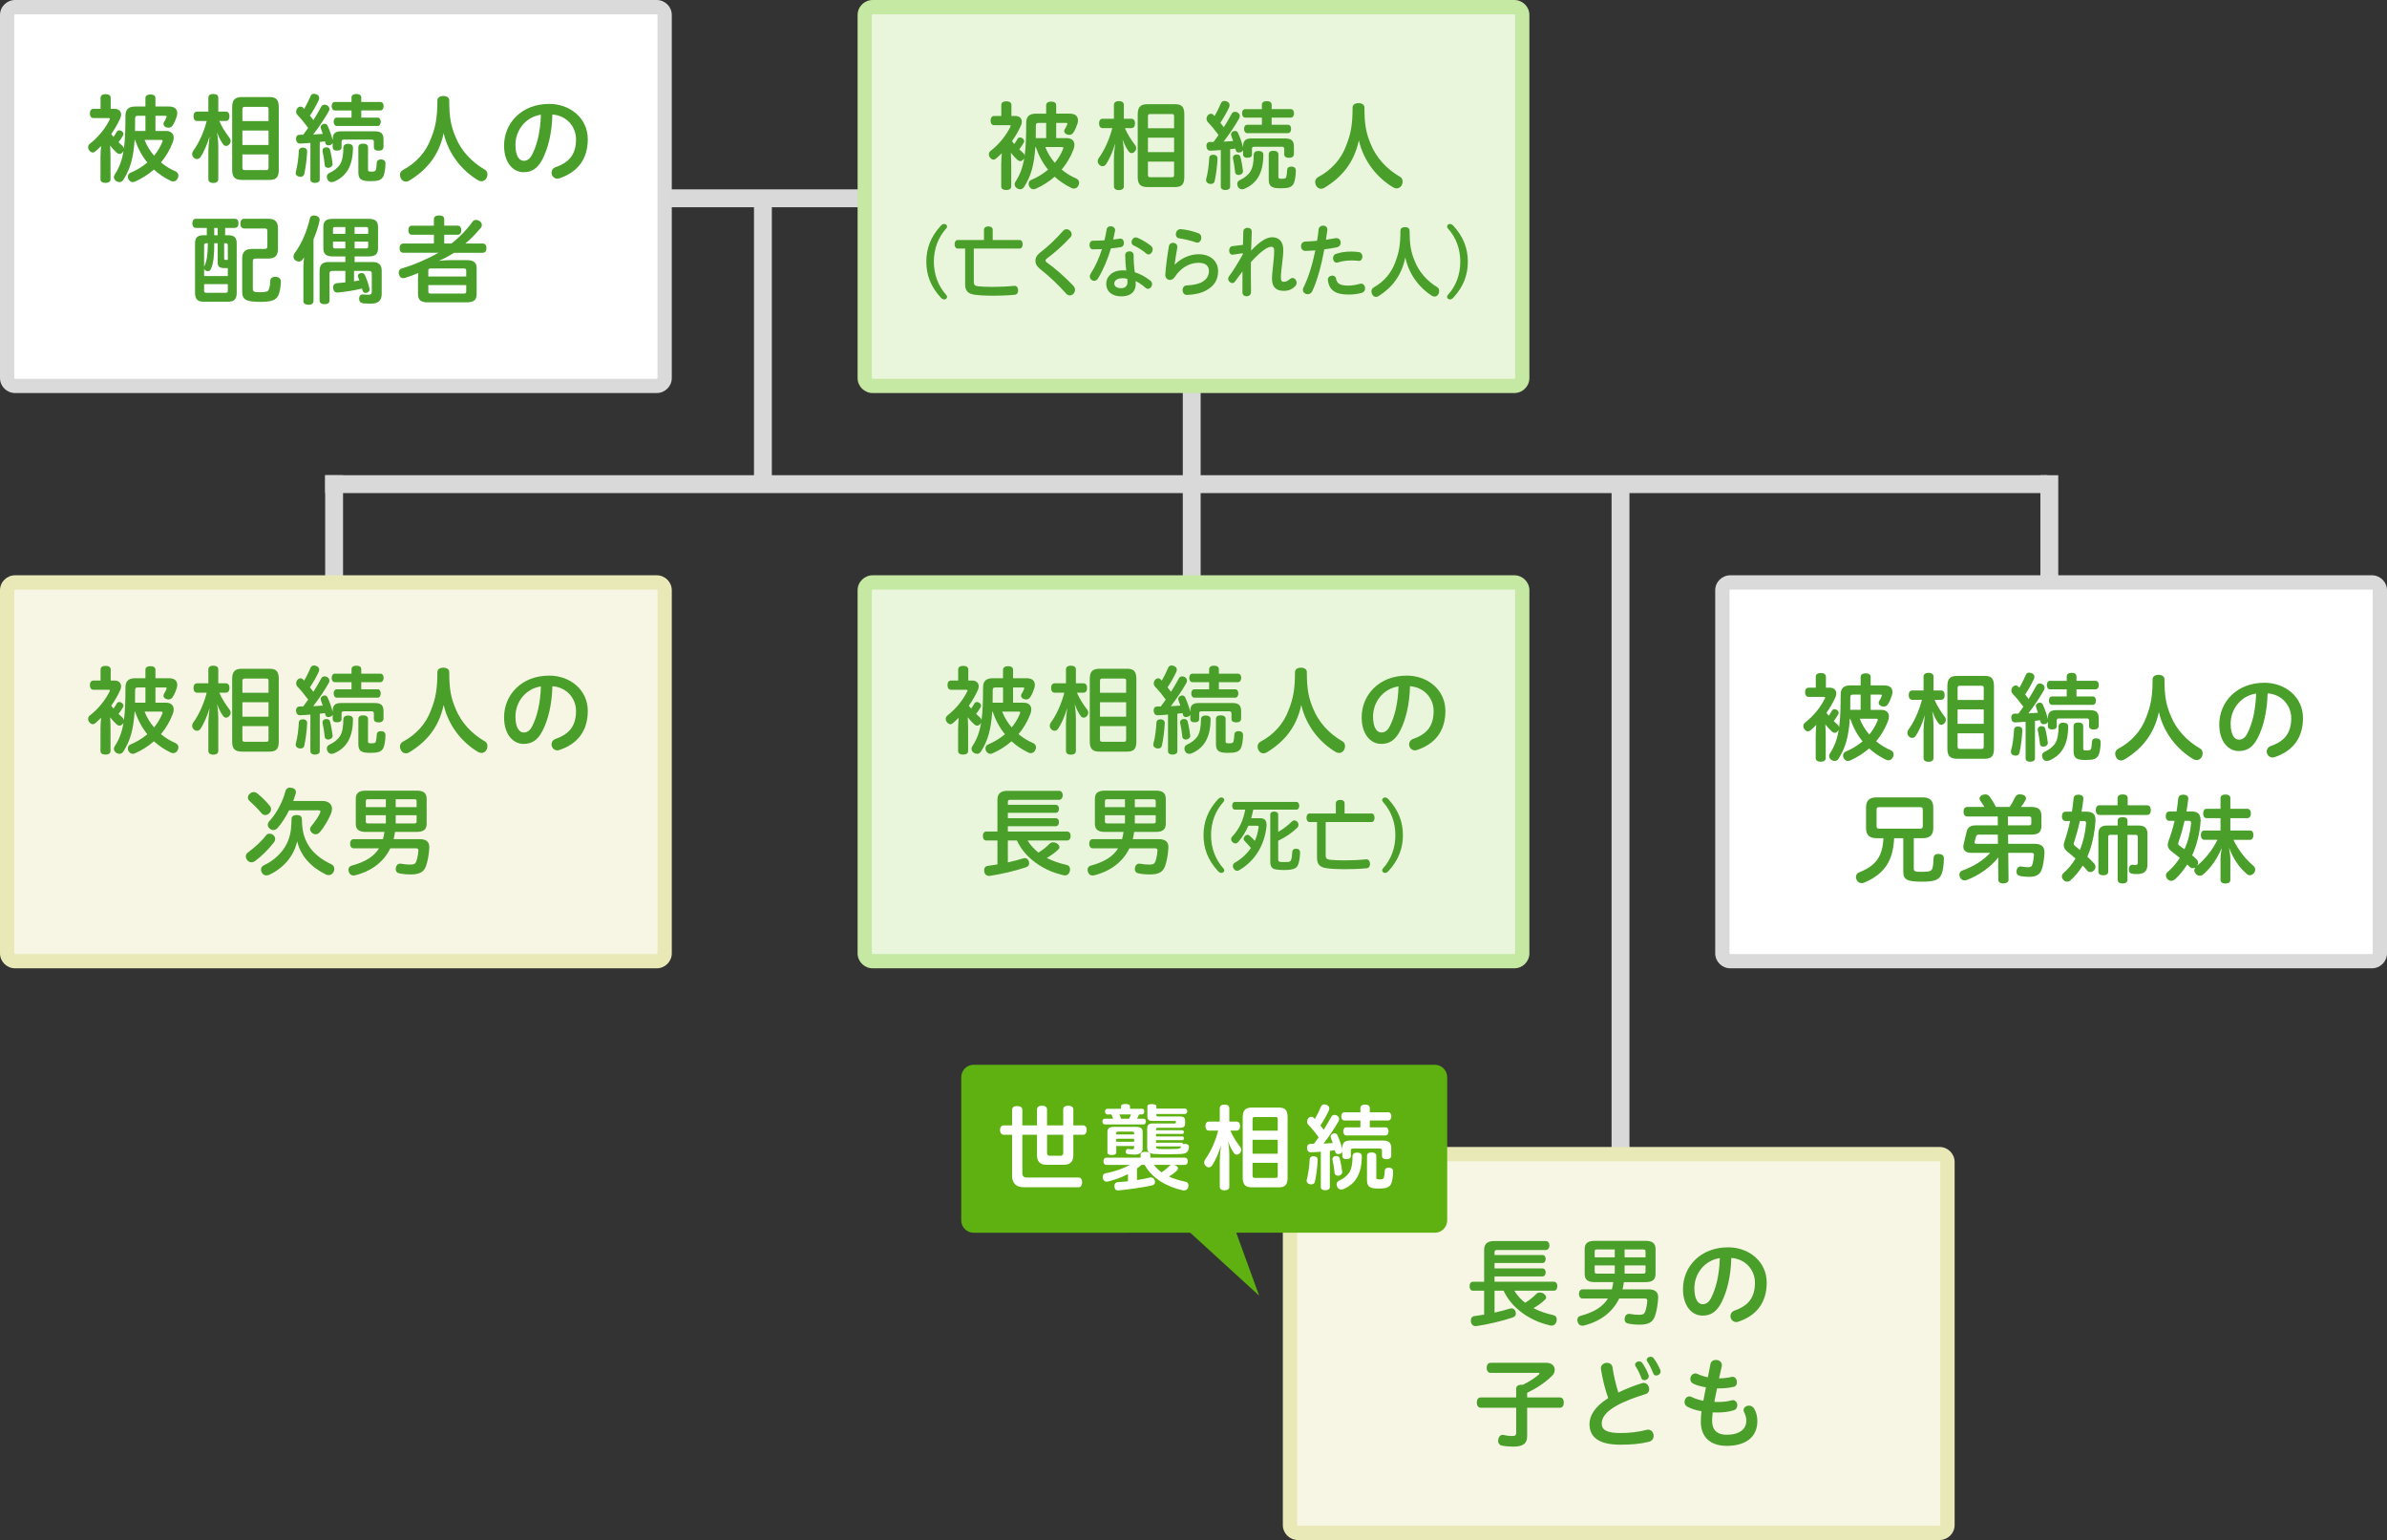
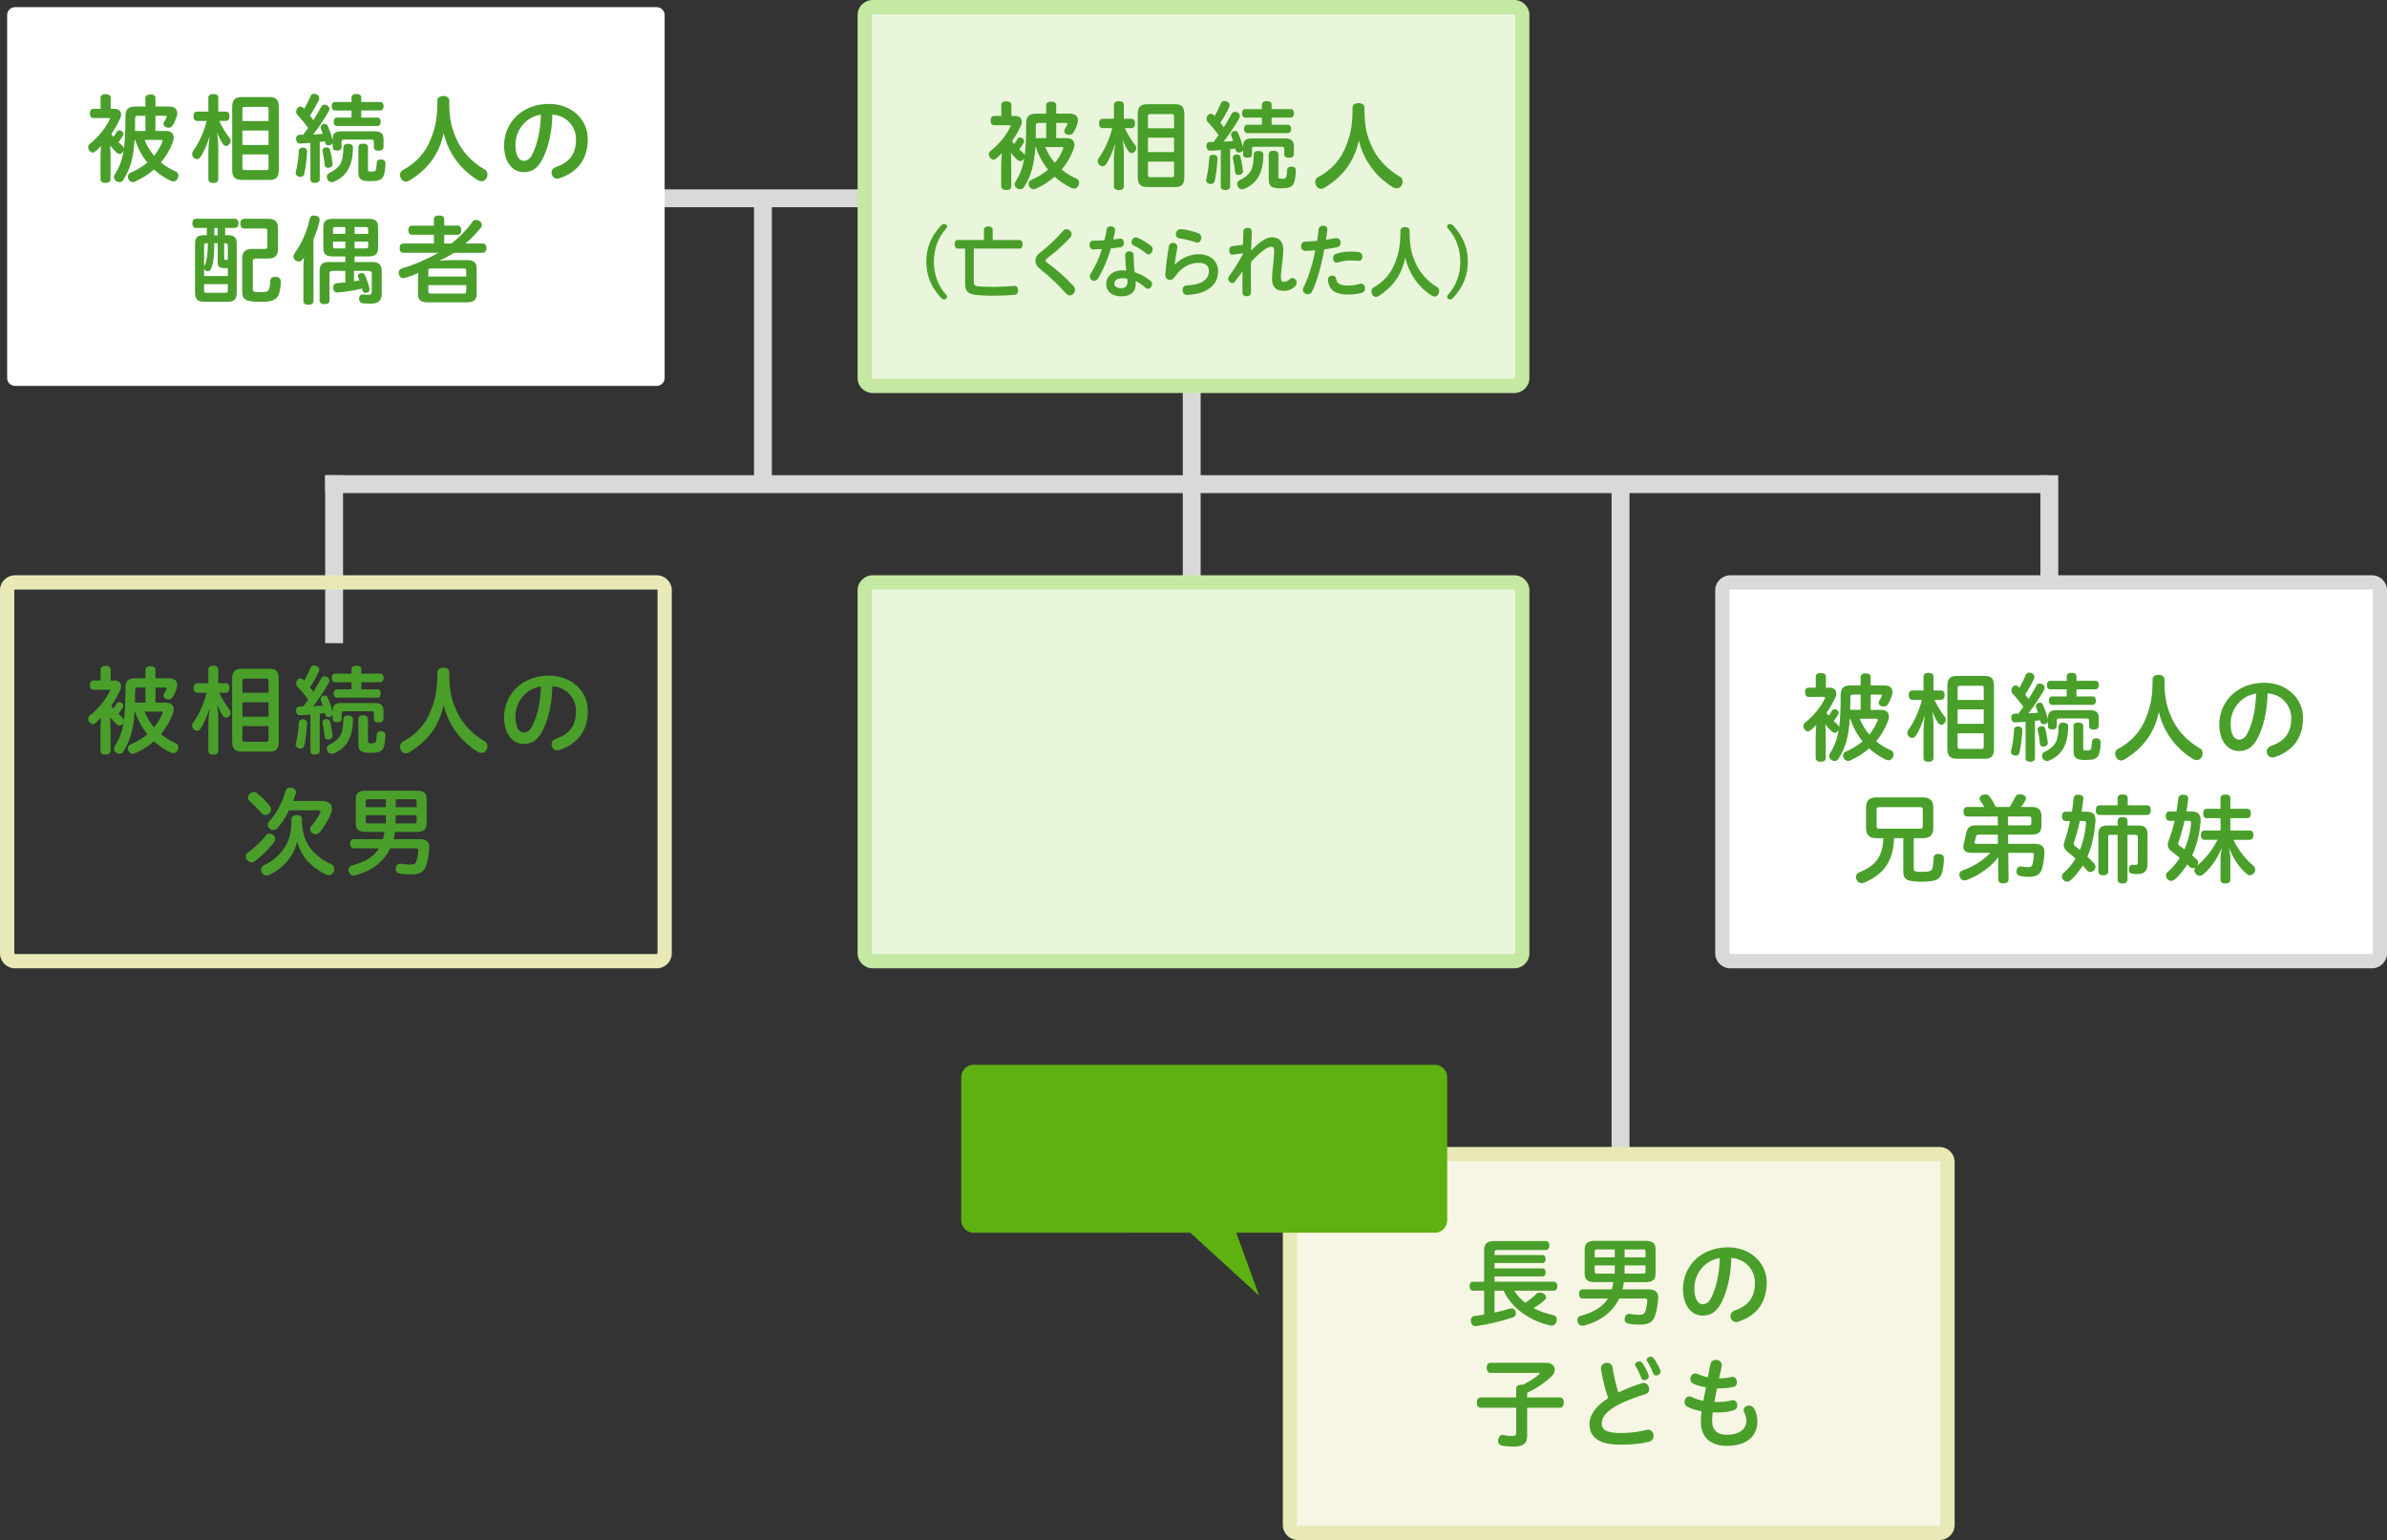
<svg xmlns="http://www.w3.org/2000/svg" width="668" height="431" viewBox="0 0 668 431">
  <rect x="0" y="0" width="668" height="431" fill="#333333" stroke="none" />
  <path fill-rule="evenodd" clip-rule="evenodd" fill="#D9D9D9" d="M91 133h482v5H91zM85 53h329v5H85z" />
-   <path fill-rule="evenodd" clip-rule="evenodd" fill="#D9D9D9" d="M331 98h5v82h-5zM211 54h5v82h-5zM451 136h5v189h-5zM571 133h5v47h-5zM91 133h5v47h-5z" />
+   <path fill-rule="evenodd" clip-rule="evenodd" fill="#D9D9D9" d="M331 98h5v82h-5zM211 54h5v82h-5zM451 136h5v189h-5zM571 133h5v47h-5M91 133h5v47h-5z" />
  <path fill-rule="evenodd" clip-rule="evenodd" fill="#EAF6DC" d="M244.23 269c-1.23 0-2.23-.986-2.23-2.198V165.198c0-1.212 1-2.198 2.23-2.198H423.77c1.23 0 2.23.986 2.23 2.198v101.604c0 1.212-1 2.198-2.23 2.198H244.23z" />
  <path fill="#C5E8A2" d="M423.886 165c.126 0 .114.09.114.198v101.604c0 .11-.103.198-.23.198H244.23c-.127 0-.23-.09-.23-.198V165.198c0-.11.103-.198.23-.198H424m-.23-4H244.23c-2.337 0-4.23 1.88-4.23 4.198v101.604c0 2.32 1.893 4.198 4.23 4.198H423.77c2.336 0 4.23-1.88 4.23-4.198V165.198c-.002-2.32-1.895-4.198-4.23-4.198z" />
  <g fill="#499F2A">
-     <path d="M277.676 199.147c-.35 5.075-1.215 8.1-3.104 11.095-.297.485-.675.73-1.134.73-.242 0-.513-.082-.81-.218-.485-.297-.756-.73-.756-1.188 0-.242.08-.485.243-.73 1.27-1.942 2.024-3.967 2.456-6.612-.053.135-.134.27-.242.378-.27.324-.594.485-.89.485-.243 0-.514-.107-.783-.35-.567-.486-1.215-1.215-1.836-1.998.053 1.133.107 2.267.107 3.21v6.236c0 .648-.54 1-1.404 1-.836 0-1.403-.352-1.403-1v-6.1c0-1.08.08-2.16.162-3.213-.513.514-1 1-1.512 1.43-.27.244-.54.38-.81.38-.35 0-.675-.19-.972-.595-.216-.243-.324-.566-.324-.89 0-.353.135-.703.46-.946 2.374-1.835 4.398-4.373 5.532-6.72.08-.136.108-.217.108-.298 0-.162-.162-.19-.405-.19h-4.185c-.675 0-1.025-.512-1.025-1.32 0-.757.35-1.27 1.025-1.27h1.97v-3.077c0-.675.54-1.025 1.404-1.025.863 0 1.43.35 1.43 1.025v3.077h1.053c1.24 0 1.862.702 1.862 1.646 0 .323-.08.702-.27 1.08-.675 1.51-1.512 2.942-2.483 4.318.188.297.404.54.62.81.324-.432.62-.89.892-1.377.135-.296.404-.457.73-.457.215 0 .43.054.62.188.35.19.54.515.54.838 0 .136-.027.27-.108.405-.35.647-.783 1.27-1.27 1.89.38.378.73.7 1.08.998.243.217.405.487.433.81.322-2.4.43-5.315.43-9.15 0-1.942.92-2.644 2.81-2.644h2.78v-2.376c0-.647.593-1 1.402-1 .863 0 1.403.353 1.403 1v2.376h3.78c1.618 0 2.32.756 2.32 1.86 0 .272-.054.568-.135.893-.297.916-.62 1.727-1.08 2.428-.297.514-.7.756-1.188.756-.216 0-.46-.054-.73-.135-.485-.19-.728-.567-.728-.945 0-.162.055-.297.136-.46.27-.404.513-.89.7-1.35.028-.08.056-.187.056-.242 0-.162-.108-.216-.352-.216h-2.78v4.265h2.97c1.35 0 2.132.702 2.132 1.89 0 .378-.08.837-.27 1.296-.81 2.105-1.917 3.968-3.293 5.614 1.27 1.053 2.646 1.89 4.103 2.51.513.243.783.675.783 1.16 0 .244-.056.515-.19.757-.243.565-.7.89-1.27.89-.242 0-.512-.054-.78-.216-1.675-.81-3.214-1.835-4.617-3.104-1.54 1.35-3.32 2.484-5.317 3.375-.216.08-.405.135-.62.135-.486 0-.892-.297-1.19-.81-.107-.216-.16-.46-.16-.675 0-.486.242-.945.674-1.107 1.78-.73 3.374-1.727 4.777-2.89-.755-.916-1.403-1.888-1.97-2.94-.594-1.08-1.08-2.24-1.485-3.4h-.106zm3.023-2.483V192.4h-2.025c-.675 0-.864.134-.864.863 0 1.215 0 2.348-.026 3.4h2.915zm-.244 2.483c.62 1.62 1.538 3.104 2.672 4.427.945-1.16 1.7-2.402 2.268-3.78.08-.134.108-.27.108-.376 0-.19-.136-.27-.486-.27h-4.562zM301.383 193.857c.702 1.7 1.835 3.4 2.888 4.777.163.19.272.486.272.81 0 .324-.108.675-.405.972-.243.297-.566.432-.863.432-.324 0-.62-.162-.81-.432-.567-.783-1.19-1.862-1.728-3.4.242 1.484.35 2.86.35 4.156v8.988c0 .676-.54 1.053-1.402 1.053-.837 0-1.377-.377-1.377-1.053v-7.422c0-1.27.135-3.023.35-4.59-.593 2.052-1.537 4.32-2.59 5.857-.216.324-.567.514-.945.514-.297 0-.62-.11-.89-.38-.298-.297-.46-.646-.46-1.025 0-.324.108-.62.297-.89 1.592-2.16 2.995-5.292 3.778-8.368h-2.7c-.646 0-.998-.514-.998-1.323 0-.782.352-1.296 1-1.296h3.157v-3.914c0-.647.54-1.025 1.377-1.025.863 0 1.403.377 1.403 1.024v3.914h2.105c.675 0 1.025.514 1.025 1.296 0 .81-.35 1.323-1.025 1.323h-1.81zm3.59-3.886c0-2.104.864-2.808 2.727-2.808h7.747c1.78 0 2.564.703 2.564 2.81v17.598c0 2.08-.782 2.78-2.563 2.78H307.7c-1.862 0-2.727-.7-2.727-2.78v-17.6zm10.176.594c0-.54-.19-.648-.622-.648h-6.047c-.43 0-.646.107-.646.648v3.32h7.315v-3.32zm-7.316 5.965v4.048h7.315v-4.05h-7.316zm0 6.694v3.752c0 .485.216.62.647.62h6.048c.432 0 .62-.135.62-.62v-3.752h-7.314zM325.954 202.333v.054c-.08 1.916-.378 4.4-.81 6.344-.107.486-.54.757-1.08.757-.135 0-.27-.027-.404-.055-.54-.135-.918-.513-.918-.998 0-.108 0-.19.027-.27.512-1.836.755-4.05.862-5.94.027-.62.46-.917 1.16-.917h.108c.622.054 1.054.405 1.054 1.026zm.918-2.35c-.972.082-1.943.163-2.888.19h-.055c-.62 0-1.026-.432-1.08-1.242v-.08c0-.756.404-1.134 1.025-1.134h.972c.46-.62.945-1.27 1.403-1.916-1-1.35-2.08-2.7-3.05-3.672-.217-.27-.325-.594-.325-.89 0-.324.108-.622.297-.892.27-.35.62-.513.945-.513.216 0 .432.08.594.216.136.16.27.296.406.43.7-1.16 1.35-2.536 1.808-3.616.162-.432.54-.62.945-.62.215 0 .43.054.646.135.54.187.81.566.81 1.025 0 .188-.026.35-.107.566-.622 1.378-1.54 2.997-2.484 4.4.054.08.108.136.188.216.243.352.514.676.783 1.026.837-1.323 1.593-2.618 2.214-3.78.19-.377.54-.54.918-.54.19 0 .405.056.62.136.487.244.73.62.73 1.053 0 .218-.054.434-.188.677-1.106 1.97-2.808 4.508-4.346 6.48.89-.028 1.78-.083 2.672-.163-.162-.54-.35-1.053-.54-1.54-.026-.08-.054-.215-.054-.323 0-.35.243-.728.702-.89.135-.054.297-.08.432-.08.378 0 .702.215.837.594.566 1.24 1.08 2.672 1.403 4.02v-.188c0-1.7.648-2.32 2.402-2.32h9.366c1.782 0 2.457.62 2.457 2.32v1.998c0 .782-.54 1.106-1.35 1.106-.863 0-1.35-.324-1.35-.944v-1.54c0-.512-.242-.62-.7-.62h-7.667c-.46 0-.675.108-.675.62v1.54c0 .594-.432.918-1.24.918-.838 0-1.243-.27-1.243-1.053v-1.106c-.107.297-.35.513-.702.62-.188.055-.35.08-.513.08-.432 0-.756-.24-.837-.673-.054-.134-.08-.296-.107-.43-.135 0-.243.025-.378.025-.35.054-.73.08-1.08.136v10.527c0 .567-.566.918-1.35.918-.756 0-1.27-.35-1.27-.918v-10.283zm4.508 1.244c.46 0 .864.215.972.674.324 1.216.594 2.755.73 3.942v.107c0 .513-.46.917-1.027 1-.08.025-.135.025-.216.025-.487 0-.945-.27-.973-.864-.108-1.187-.35-2.67-.594-3.75-.027-.08-.027-.136-.027-.216 0-.486.352-.81.837-.892.108-.025.19-.025.297-.025zm7.396.053c0 5.048-1.782 8.044-5.237 9.528-.243.107-.514.162-.757.162-.458 0-.863-.217-1.133-.73-.136-.296-.19-.54-.19-.782 0-.46.27-.863.784-1.08 1.16-.54 2.267-1.35 2.94-2.43.676-1.105.893-2.807.893-4.508 0-.81.432-1.188 1.35-1.188h.08c.864.03 1.27.407 1.27 1.028zm6.91-8.368c.54 0 .864.486.864 1.16 0 .648-.324 1.188-.863 1.188H334.27c-.568 0-.892-.54-.892-1.188 0-.674.323-1.16.89-1.16h4.104v-1.997h-4.67c-.566 0-.89-.54-.89-1.188 0-.7.323-1.188.89-1.188h4.67v-1.242c0-.647.54-1 1.377-1s1.35.353 1.35 1v1.24h5.37c.54 0 .89.487.89 1.19 0 .647-.35 1.187-.89 1.187h-5.37v1.997h4.587zm-5.398 8.287c0-.703.513-1 1.322-1 .783 0 1.377.297 1.377 1v6.18c0 .595.08.648 1.08.648.782 0 1.025-.162 1.133-.54.108-.35.19-1.106.243-1.97.027-.54.432-.892 1.106-.892h.16c.757.055 1.162.405 1.162 1.134-.027 1.593-.27 3.104-.73 3.833-.565.81-1.35 1.107-3.535 1.107-2.59 0-3.32-.594-3.32-2.484V201.2zM354.547 210.54c-.297.187-.647.296-.972.296-.513 0-1.025-.27-1.35-.838-.188-.35-.297-.7-.297-1.053 0-.54.27-1.053.783-1.35 3.726-1.97 6.506-5.02 7.91-8.88 1.322-3.293 1.78-5.966 1.78-10.636 0-.783.73-1.216 1.674-1.216.918 0 1.647.433 1.647 1.215 0 4.642.433 7.18 1.81 10.338 1.484 3.698 4.427 6.937 8.26 9.124.404.242.62.756.62 1.295 0 .378-.107.756-.297 1.08-.378.566-.863.81-1.376.81-.298 0-.62-.108-.945-.27-4.427-2.646-8.232-7.18-9.637-13.173-1.348 6.345-4.857 10.366-9.608 13.255zM391.832 204.52c-1.458 2.834-3.186 3.67-5.317 3.67-2.916 0-5.453-2.617-5.453-7.45 0-6.26 4.886-11.66 12.633-11.66 5.885 0 10.797 4.022 10.797 9.88 0 5.614-2.888 9.258-7.936 10.932-.216.08-.405.107-.594.107-.972 0-1.62-.837-1.62-1.7 0-.595.352-1.215 1.134-1.512 4.05-1.404 5.723-3.807 5.723-7.828 0-3.455-2.538-6.613-6.614-6.91-.108 5.073-1.19 9.42-2.754 12.47zm-7.585-3.996c0 3.158 1.08 4.48 2.32 4.48.864 0 1.7-.432 2.376-1.78 1.35-2.62 2.295-6.426 2.43-11.122-4.346.648-7.126 4.427-7.126 8.422zM276.002 235.227c-.594 0-.945-.514-.945-1.27 0-.73.352-1.24.945-1.24h3.13v-8.908c0-1.756.973-2.485 2.862-2.485h14.414c.62 0 1 .567 1 1.215 0 .702-.38 1.296-1 1.296h-13.686c-.485 0-.675.136-.675.647v.756h13.39c.593 0 .917.485.917 1.08 0 .674-.324 1.16-.918 1.16h-13.39v1.51h13.39c.594 0 .918.487.918 1.08 0 .676-.324 1.16-.918 1.16h-13.39v1.486h16.602c.594 0 .972.513.972 1.24 0 .757-.378 1.27-.972 1.27h-11.066c.782 1.323 1.835 2.43 3.022 3.374 1.16-.7 2.187-1.484 3.132-2.482.27-.27.62-.38.998-.38.324 0 .648.083.918.218.54.324.837.756.837 1.133 0 .216-.082.378-.217.54-1.026 1.025-2.08 1.754-3.32 2.482 1.646.864 3.482 1.484 5.426 1.917.728.134 1.078.593 1.078 1.268 0 .162-.026.352-.054.513-.216.757-.73 1.19-1.403 1.19-.134 0-.27-.028-.404-.056-1.593-.378-3.104-.863-4.59-1.592-1.456-.703-2.86-1.566-4.102-2.62-1.836-1.51-3.32-3.346-4.32-5.505h-2.536v6.127c1.54-.324 3.05-.73 4.346-1.134.162-.026.297-.054.433-.054.566 0 .917.377 1.106.918.054.188.08.35.08.512 0 .567-.323.945-.917 1.135-3.13 1.054-6.938 1.917-10.15 2.403h-.187c-.703 0-1.19-.432-1.324-1.242-.026-.106-.026-.215-.026-.296 0-.73.378-1.215 1.053-1.27.836-.107 1.754-.242 2.672-.404v-6.693h-3.133zM309.264 232.824c-2.078 0-2.86-.73-2.86-2.322v-6.883c0-1.62.782-2.35 2.86-2.35h14.118c2.078 0 2.86.73 2.86 2.35v6.882c0 1.593-.782 2.322-2.86 2.322h-5.993c-.108.674-.217 1.35-.38 2.023h7.235c1.755 0 2.727.648 2.727 2.16v.242c-.108 1.997-.433 3.725-.89 5.048-.568 1.727-1.837 2.43-4.24 2.43-1.295 0-2.4-.11-3.32-.324-.593-.108-.943-.54-.943-1.188 0-.135.025-.27.053-.432.162-.756.62-1.08 1.188-1.08.082 0 .19 0 .298.027.73.136 1.62.244 2.457.244 1.133 0 1.51-.243 1.754-.864.296-.782.54-2.024.593-3.05v-.08c0-.434-.216-.568-.73-.568h-7.125c-1.836 3.78-5.21 6.37-9.77 7.53-.19.056-.38.082-.54.082-.622 0-1.107-.35-1.297-1.026-.08-.215-.106-.432-.106-.594 0-.594.324-.998.944-1.16 3.807-1.025 6.21-2.564 7.612-4.832h-7.072c-.647 0-1.025-.513-1.025-1.295 0-.756.378-1.27 1.025-1.27h8.18c.188-.647.296-1.35.404-2.023h-5.158zm.62-9.15c-.512 0-.674.135-.674.566v1.646h5.614v-2.213h-4.94zm4.94 4.48h-5.614v1.754c0 .405.162.54.675.54h4.94v-2.294zm8.612-3.914c0-.432-.162-.566-.702-.566h-5.155v2.213h5.856v-1.647zm-.703 6.208c.54 0 .702-.135.702-.54v-1.754h-5.857v2.294h5.155zM342.362 243.024c.167.176.25.374.25.57 0 .376-.354.706-.814.706-.355 0-.647-.176-1.024-.594-2.78-3.037-3.972-6.338-3.972-9.97 0-3.63 1.19-6.93 3.972-9.966.377-.418.67-.594 1.024-.594.46 0 .815.33.815.703 0 .198-.084.395-.25.57-2.26 2.51-3.45 5.722-3.45 9.286s1.19 6.78 3.45 9.288zM349.36 231.1c-.73 1.715-1.714 3.256-2.864 4.576-.21.24-.48.373-.773.373-.27 0-.564-.133-.814-.374-.252-.242-.378-.53-.378-.814 0-.264.104-.528.335-.77 1.798-1.87 3.156-4.6 3.596-7.504h-2.844c-.523 0-.795-.462-.795-1.1 0-.595.27-1.057.794-1.057h17.183c.502 0 .795.463.795 1.058 0 .638-.293 1.1-.795 1.1H350.72c-.146.814-.354 1.606-.585 2.398h2.467c1.213 0 1.84.527 1.84 1.848 0 .177 0 .33-.02.528-.586 5.304-3.304 9.682-7.673 12.19-.168.11-.356.154-.544.154-.377 0-.732-.22-.982-.64-.146-.22-.21-.462-.21-.703 0-.374.19-.726.565-.925 1.86-1.078 3.364-2.464 4.493-4.114-.606-.726-1.17-1.364-1.735-1.914-.21-.198-.313-.418-.313-.66 0-.22.104-.462.293-.683.23-.285.502-.44.794-.44.167 0 .335.067.48.177.48.374 1.004.902 1.568 1.52.522-1.123.857-2.377 1.045-3.697.02-.066.02-.133.02-.176 0-.286-.125-.352-.5-.352h-2.365zm8.34 9.372c0 .528.127.704.607.748.334.022.73.044 1.13.044s.814-.02 1.106-.044c.46-.044.67-.24.815-.704.146-.418.25-1.188.272-2.068.02-.572.396-.924 1.045-.924h.062c.71.02 1.087.396 1.087 1.1-.02 1.188-.21 2.443-.543 3.346-.312.79-.898 1.21-2.027 1.386-.522.088-1.19.132-1.88.132-.754 0-1.507-.044-2.112-.132-1.19-.132-1.776-.683-1.776-2.18V227.93c0-.484.376-.792 1.066-.792.627 0 1.15.265 1.15.792v4.885c1.42-.792 2.78-1.848 3.846-2.926.188-.177.418-.287.67-.287.27 0 .563.132.835.374.23.285.336.572.336.857 0 .287-.104.55-.293.77-1.463 1.432-3.324 2.707-5.394 3.697v5.172zM383.828 227.666c.564 0 .836.572.836 1.188 0 .617-.27 1.21-.836 1.21h-12.836v9.286c0 .858.272 1.188 1.275 1.276 1.024.11 2.278.153 3.742.153h.584c1.798 0 3.867-.09 5.687-.286h.105c.585 0 .96.462 1.003 1.145v.152c0 .638-.27 1.144-.962 1.21-1.985.198-4.306.264-6.334.264-1.86-.02-3.345-.088-4.724-.264-1.966-.242-2.802-1.056-2.802-2.948v-9.99h-2.09c-.564 0-.857-.593-.857-1.21 0-.615.292-1.188.856-1.188h7.358v-2.86c0-.595.5-.946 1.212-.946.753 0 1.233.352 1.233.946v2.86h7.548zM387.043 224.453c-.167-.176-.25-.373-.25-.572 0-.372.354-.702.814-.702.355 0 .648.176 1.024.594 2.78 3.037 3.973 6.337 3.973 9.967 0 3.63-1.19 6.93-3.972 9.968-.375.418-.668.594-1.023.594-.46 0-.815-.33-.815-.705 0-.197.084-.396.25-.57 2.26-2.51 3.45-5.723 3.45-9.287s-1.19-6.778-3.45-9.287z" />
-   </g>
+     </g>
  <path fill-rule="evenodd" clip-rule="evenodd" fill="#FFF" d="M484.23 269c-1.23 0-2.23-.986-2.23-2.198V165.198c0-1.212 1-2.198 2.23-2.198H663.77c1.23 0 2.23.986 2.23 2.198v101.604c0 1.212-1 2.198-2.23 2.198H484.23z" />
  <path fill="#DADADA" d="M663.886 165c.126 0 .114.09.114.198v101.604c0 .11-.103.198-.23.198H484.23c-.127 0-.23-.09-.23-.198V165.198c0-.11.103-.198.23-.198H664m-.23-4H484.23c-2.337 0-4.23 1.88-4.23 4.198v101.604c0 2.32 1.893 4.198 4.23 4.198H663.77c2.336 0 4.23-1.88 4.23-4.198V165.198c-.002-2.32-1.895-4.198-4.23-4.198z" />
  <g fill="#499F2A">
    <path d="M517.676 201.147c-.35 5.075-1.215 8.1-3.104 11.095-.297.485-.675.73-1.134.73-.242 0-.513-.082-.81-.218-.485-.297-.756-.73-.756-1.188 0-.242.08-.485.243-.73 1.27-1.942 2.024-3.967 2.456-6.612-.053.135-.134.27-.242.378-.27.324-.594.485-.89.485-.243 0-.514-.107-.783-.35-.567-.486-1.215-1.215-1.836-1.998.053 1.133.107 2.267.107 3.21v6.236c0 .648-.54 1-1.404 1-.836 0-1.403-.352-1.403-1v-6.1c0-1.08.08-2.16.162-3.213-.513.514-1 1-1.512 1.43-.27.244-.54.38-.81.38-.35 0-.675-.19-.972-.595-.216-.243-.324-.566-.324-.89 0-.353.135-.703.46-.946 2.374-1.835 4.398-4.373 5.532-6.72.08-.136.108-.217.108-.298 0-.162-.162-.19-.405-.19h-4.185c-.675 0-1.025-.512-1.025-1.32 0-.757.35-1.27 1.025-1.27h1.97v-3.077c0-.675.54-1.025 1.404-1.025.863 0 1.43.35 1.43 1.025v3.077h1.053c1.24 0 1.862.702 1.862 1.646 0 .323-.08.702-.27 1.08-.675 1.51-1.512 2.942-2.483 4.318.188.297.404.54.62.81.324-.432.62-.89.892-1.377.135-.296.404-.457.73-.457.215 0 .43.054.62.188.35.19.54.515.54.838 0 .136-.027.27-.108.405-.35.647-.783 1.27-1.27 1.89.38.378.73.7 1.08.998.243.217.405.487.433.81.322-2.4.43-5.315.43-9.15 0-1.942.92-2.644 2.81-2.644h2.78v-2.376c0-.647.593-1 1.402-1 .863 0 1.403.353 1.403 1v2.376h3.78c1.618 0 2.32.756 2.32 1.86 0 .272-.054.568-.135.893-.297.916-.62 1.727-1.08 2.428-.297.514-.7.756-1.188.756-.216 0-.46-.054-.73-.135-.485-.19-.728-.567-.728-.945 0-.162.055-.297.136-.46.27-.404.513-.89.7-1.35.028-.08.056-.187.056-.242 0-.162-.108-.216-.352-.216h-2.78v4.265h2.97c1.35 0 2.132.702 2.132 1.89 0 .378-.08.837-.27 1.296-.81 2.105-1.917 3.968-3.293 5.614 1.27 1.053 2.646 1.89 4.103 2.51.513.243.783.675.783 1.16 0 .244-.056.515-.19.757-.243.565-.7.89-1.27.89-.242 0-.512-.054-.78-.216-1.675-.81-3.214-1.835-4.617-3.104-1.54 1.35-3.32 2.484-5.317 3.375-.216.08-.405.135-.62.135-.486 0-.892-.297-1.19-.81-.107-.216-.16-.46-.16-.675 0-.486.242-.945.674-1.107 1.78-.73 3.374-1.727 4.777-2.89-.755-.916-1.403-1.888-1.97-2.94-.594-1.08-1.08-2.24-1.485-3.4h-.106zm3.023-2.483V194.4h-2.025c-.675 0-.864.134-.864.863 0 1.215 0 2.348-.026 3.4h2.915zm-.244 2.483c.62 1.62 1.538 3.104 2.672 4.427.945-1.16 1.7-2.402 2.268-3.78.08-.134.108-.27.108-.376 0-.19-.136-.27-.486-.27h-4.562zM541.383 195.857c.702 1.7 1.835 3.4 2.888 4.777.163.19.272.486.272.81 0 .324-.108.675-.405.972-.243.297-.566.432-.863.432-.324 0-.62-.162-.81-.432-.567-.783-1.19-1.862-1.728-3.4.242 1.484.35 2.86.35 4.156v8.988c0 .676-.54 1.053-1.402 1.053-.837 0-1.377-.377-1.377-1.053v-7.422c0-1.27.135-3.023.35-4.59-.593 2.052-1.537 4.32-2.59 5.857-.216.324-.567.514-.945.514-.297 0-.62-.11-.89-.38-.298-.297-.46-.646-.46-1.025 0-.324.108-.62.297-.89 1.592-2.16 2.995-5.292 3.778-8.368h-2.7c-.646 0-.998-.514-.998-1.323 0-.782.352-1.296 1-1.296h3.157v-3.914c0-.647.54-1.025 1.377-1.025.863 0 1.403.377 1.403 1.024v3.914h2.105c.675 0 1.025.514 1.025 1.296 0 .81-.35 1.323-1.025 1.323h-1.81zm3.59-3.886c0-2.104.864-2.808 2.727-2.808h7.747c1.78 0 2.564.703 2.564 2.81v17.598c0 2.08-.782 2.78-2.563 2.78H547.7c-1.862 0-2.727-.7-2.727-2.78v-17.6zm10.176.594c0-.54-.19-.648-.622-.648h-6.047c-.43 0-.646.107-.646.648v3.32h7.315v-3.32zm-7.316 5.965v4.048h7.315v-4.05h-7.316zm0 6.694v3.752c0 .485.216.62.647.62h6.048c.432 0 .62-.135.62-.62v-3.752h-7.314zM565.954 204.333v.054c-.08 1.916-.378 4.4-.81 6.344-.107.486-.54.757-1.08.757-.135 0-.27-.027-.404-.055-.54-.135-.918-.513-.918-.998 0-.108 0-.19.027-.27.512-1.836.755-4.05.862-5.94.027-.62.46-.917 1.16-.917h.108c.622.054 1.054.405 1.054 1.026zm.918-2.35c-.972.082-1.943.163-2.888.19h-.055c-.62 0-1.026-.432-1.08-1.242v-.08c0-.756.404-1.134 1.025-1.134h.972c.46-.62.945-1.27 1.403-1.916-1-1.35-2.08-2.7-3.05-3.672-.217-.27-.325-.594-.325-.89 0-.324.108-.622.297-.892.27-.35.62-.513.945-.513.216 0 .432.08.594.216.136.16.27.296.406.43.7-1.16 1.35-2.536 1.808-3.616.162-.432.54-.62.945-.62.215 0 .43.054.646.135.54.187.81.566.81 1.025 0 .188-.026.35-.107.566-.622 1.378-1.54 2.997-2.484 4.4.054.08.108.136.188.216.243.352.514.676.783 1.026.837-1.323 1.593-2.618 2.214-3.78.19-.377.54-.54.918-.54.19 0 .405.056.62.136.487.244.73.62.73 1.053 0 .218-.054.434-.188.677-1.106 1.97-2.808 4.508-4.346 6.48.89-.028 1.78-.083 2.672-.163-.162-.54-.35-1.053-.54-1.54-.026-.08-.054-.215-.054-.323 0-.35.243-.728.702-.89.135-.054.297-.08.432-.08.378 0 .702.215.837.594.566 1.24 1.08 2.672 1.403 4.02v-.188c0-1.7.648-2.32 2.402-2.32h9.366c1.782 0 2.457.62 2.457 2.32v1.998c0 .782-.54 1.106-1.35 1.106-.863 0-1.35-.324-1.35-.944v-1.54c0-.512-.242-.62-.7-.62h-7.667c-.46 0-.675.108-.675.62v1.54c0 .594-.432.918-1.24.918-.838 0-1.243-.27-1.243-1.053v-1.106c-.107.297-.35.513-.702.62-.188.055-.35.08-.513.08-.432 0-.756-.24-.837-.673-.054-.134-.08-.296-.107-.43-.135 0-.243.025-.378.025-.35.054-.73.08-1.08.136v10.527c0 .567-.566.918-1.35.918-.756 0-1.27-.35-1.27-.918v-10.283zm4.508 1.244c.46 0 .864.215.972.674.324 1.216.594 2.755.73 3.942v.107c0 .513-.46.917-1.027 1-.08.025-.135.025-.216.025-.487 0-.945-.27-.973-.864-.108-1.187-.35-2.67-.594-3.75-.027-.08-.027-.136-.027-.216 0-.486.352-.81.837-.892.108-.025.19-.025.297-.025zm7.396.053c0 5.048-1.782 8.044-5.237 9.528-.243.107-.514.162-.757.162-.458 0-.863-.217-1.133-.73-.136-.296-.19-.54-.19-.782 0-.46.27-.863.784-1.08 1.16-.54 2.267-1.35 2.94-2.43.676-1.105.893-2.807.893-4.508 0-.81.432-1.188 1.35-1.188h.08c.864.03 1.27.407 1.27 1.028zm6.91-8.368c.54 0 .864.486.864 1.16 0 .648-.324 1.188-.863 1.188H574.27c-.568 0-.892-.54-.892-1.188 0-.674.323-1.16.89-1.16h4.104v-1.997h-4.67c-.566 0-.89-.54-.89-1.188 0-.7.323-1.188.89-1.188h4.67v-1.242c0-.647.54-1 1.377-1s1.35.353 1.35 1v1.24h5.37c.54 0 .89.487.89 1.19 0 .647-.35 1.187-.89 1.187h-5.37v1.997h4.587zm-5.398 8.287c0-.703.513-1 1.322-1 .783 0 1.377.297 1.377 1v6.18c0 .595.08.648 1.08.648.782 0 1.025-.162 1.133-.54.108-.35.19-1.106.243-1.97.027-.54.432-.892 1.106-.892h.16c.757.055 1.162.405 1.162 1.134-.027 1.593-.27 3.104-.73 3.833-.565.81-1.35 1.107-3.535 1.107-2.59 0-3.32-.594-3.32-2.484V203.2zM594.547 212.54c-.297.187-.647.296-.972.296-.513 0-1.025-.27-1.35-.838-.188-.35-.297-.7-.297-1.053 0-.54.27-1.053.783-1.35 3.726-1.97 6.506-5.02 7.91-8.88 1.322-3.293 1.78-5.966 1.78-10.636 0-.783.73-1.216 1.674-1.216.918 0 1.647.433 1.647 1.215 0 4.642.433 7.18 1.81 10.338 1.484 3.698 4.427 6.937 8.26 9.124.404.242.62.756.62 1.295 0 .378-.107.756-.297 1.08-.378.566-.863.81-1.376.81-.298 0-.62-.108-.945-.27-4.427-2.646-8.232-7.18-9.637-13.173-1.348 6.345-4.857 10.366-9.608 13.255zM631.832 206.52c-1.458 2.834-3.186 3.67-5.317 3.67-2.916 0-5.453-2.617-5.453-7.45 0-6.26 4.886-11.66 12.633-11.66 5.885 0 10.797 4.022 10.797 9.88 0 5.614-2.888 9.258-7.936 10.932-.216.08-.405.107-.594.107-.972 0-1.62-.837-1.62-1.7 0-.595.352-1.215 1.134-1.512 4.05-1.404 5.723-3.807 5.723-7.828 0-3.455-2.538-6.613-6.614-6.91-.108 5.073-1.19 9.42-2.754 12.47zm-7.585-3.996c0 3.158 1.08 4.48 2.32 4.48.864 0 1.7-.432 2.376-1.78 1.35-2.62 2.295-6.426 2.43-11.122-4.346.648-7.126 4.427-7.126 8.422zM525.13 234.58c-1.97 0-2.916-.89-2.916-2.807v-5.803c0-1.917.945-2.81 2.915-2.81h12.982c1.944 0 2.916.893 2.916 2.81v5.803c0 1.916-.972 2.807-2.916 2.807h-2.537v8.558c0 .702.352.864 2.32.864 2.215 0 2.7-.298 2.916-1.08.163-.594.272-1.755.3-2.754.025-.81.538-1.188 1.268-1.188h.16c.974.055 1.46.46 1.46 1.215-.028 1.754-.217 3.428-.676 4.48-.62 1.512-1.78 2.078-5.48 2.078-4.102 0-5.21-.54-5.21-2.807v-9.367h-2.562c-.27 6.397-2.78 10.04-8.314 12.417-.243.107-.513.16-.782.16-.567 0-1.107-.27-1.377-.89-.162-.27-.216-.567-.216-.837 0-.566.325-1.053.864-1.27 4.805-1.89 6.587-4.533 6.83-9.582h-1.945zm12.2-2.672c.566 0 .756-.135.756-.756v-4.48c0-.62-.19-.783-.756-.783h-11.418c-.594 0-.756.16-.756.782v4.48c0 .62.162.756.756.756h11.418zM562.387 225.835c.647-.944 1.188-1.997 1.593-2.808.27-.512.675-.73 1.24-.73.217 0 .46.028.703.082.73.187 1.053.593 1.053 1.052 0 .162-.055.35-.162.54-.297.594-.756 1.242-1.242 1.862h2.89c2.077 0 2.833.81 2.833 2.7v2.51c0 1.81-.756 2.537-2.834 2.537h-6.504l.026 2.565h7.234c2.078 0 2.915.756 2.915 2.375v.217c-.08 1.727-.323 3.4-.78 4.67-.46 1.35-1.567 1.996-3.537 1.996-.864 0-1.728-.107-2.35-.215-.755-.108-1.16-.567-1.16-1.242 0-.08 0-.162.027-.243.08-.782.54-1.214 1.134-1.214.08 0 .135 0 .243.025.513.108 1.24.188 1.862.188.646 0 .943-.162 1.105-.566.27-.648.432-1.754.513-2.78v-.135c0-.405-.162-.54-.7-.54h-6.48l.08 7.504c0 .648-.512 1.025-1.43 1.053h-.08c-.92 0-1.35-.405-1.35-1.026l-.055-4.184c0-.648.026-1.458.08-2.105-2.078 2.672-5.425 5.074-8.826 6.343-.243.08-.46.136-.675.136-.54 0-1-.324-1.27-.892-.107-.243-.16-.485-.16-.73 0-.512.296-.97.863-1.16 3.104-1.106 5.884-2.86 7.773-4.94h-5.317c-1.51 0-2.213-.674-2.213-1.727 0-.27.055-.54.136-.837.242-1.053.458-1.97.73-3.13.296-1.378.97-2 2.698-2h6.102l-.027-2.48h-8.503c-.7 0-1.08-.515-1.08-1.35 0-.812.38-1.324 1.08-1.324h4.75c-.35-.62-.755-1.214-1.133-1.728-.163-.216-.217-.404-.217-.594 0-.46.35-.863.89-1.053.272-.082.514-.136.757-.136.513 0 .918.242 1.215.647.513.676 1.188 1.783 1.728 2.862h3.834zm-8.665 7.747c-.378 0-.62.107-.73.54-.107.432-.296 1.106-.404 1.51-.026.056-.026.11-.026.163 0 .217.162.352.647.352h5.91l-.026-2.564h-5.372zm14.036-2.592c.54 0 .702-.135.702-.62v-1.24c0-.515-.162-.622-.702-.622H561.9l.027 2.482h5.83zM583.746 227.158c1.78 0 2.673.566 2.673 2.24v.27c-.244 3.698-.974 7.1-2.27 10.096.676.62 1.323 1.27 1.89 1.89.243.27.38.62.38.944s-.11.62-.353.918c-.297.35-.73.54-1.106.54-.296 0-.593-.108-.81-.352-.404-.513-.836-.972-1.295-1.458-.972 1.566-2.133 2.97-3.51 4.21-.27.19-.566.298-.863.298-.378 0-.756-.16-1.053-.512-.27-.27-.405-.62-.405-.945 0-.352.135-.675.404-.918 1.376-1.19 2.51-2.592 3.4-4.104-.756-.675-1.54-1.35-2.35-1.97-.62-.54-.943-1.08-.943-1.782 0-.35.08-.73.243-1.16.566-1.593 1.106-3.536 1.538-5.59h-1.27c-.646 0-1.024-.538-1.024-1.294 0-.783.378-1.322 1.025-1.322h1.78c.19-1.242.352-2.484.46-3.645.053-.81.566-1.106 1.322-1.106h.188c.81.054 1.24.432 1.24 1.106 0 .08 0 .162-.025.243-.108.972-.27 2.16-.486 3.4h1.216zm-1.7 2.617c-.46 2.16-1.026 4.104-1.565 5.777-.107.242-.16.432-.16.594 0 .19.08.35.27.513.485.377.97.78 1.457 1.214.972-2.32 1.512-4.832 1.728-7.343v-.187c0-.46-.19-.567-.594-.567h-1.134zm18.84-4.398c.648 0 1.026.566 1.026 1.35 0 .81-.378 1.35-1.025 1.35h-13.39c-.62 0-.998-.54-.998-1.35 0-.783.377-1.35.998-1.35h5.102v-2.053c0-.62.567-.998 1.43-.998.892 0 1.405.378 1.405.998v2.053h5.452zm-5.506 20.838c0 .675-.54 1.053-1.376 1.053-.837 0-1.377-.378-1.377-1.053v-12.578h-1.997c-.433 0-.648.107-.648.62v9.745c0 .594-.54.97-1.377.97-.81 0-1.376-.376-1.376-.97v-10.61c0-1.618.78-2.347 2.348-2.347h3.05v-1.377c0-.647.54-.972 1.377-.972.89 0 1.376.324 1.376.972v1.377h3.213c1.566 0 2.376.73 2.376 2.348v8.45c0 2.077-1 2.78-2.943 2.78-.702 0-1.08-.027-1.512-.136-.485-.108-.756-.513-.756-1.134 0-.107 0-.243.026-.378.135-.782.594-.972.972-.972.054 0 .107 0 .162.027.08 0 .297.054.647.054.513 0 .702-.188.702-.756v-7.072c0-.513-.217-.62-.676-.62h-2.214v12.58zM621.408 240.168c0-.836.216-1.916.352-2.86-1.43 3.32-3.077 5.587-5.21 7.423-.27.243-.594.352-.944.352-.433 0-.892-.216-1.215-.647-.215-.27-.323-.567-.323-.864 0-.27.108-.566.27-.78-.216.106-.458.187-.7.187-.298 0-.595-.108-.838-.35-.217-.244-.46-.46-.703-.703-.998 1.593-2.16 3.022-3.48 4.21-.325.244-.676.38-1.054.38-.352 0-.73-.163-1.026-.515-.27-.324-.404-.675-.404-1 0-.35.135-.674.432-.917 1.377-1.188 2.537-2.537 3.455-3.994-.73-.595-1.512-1.216-2.375-1.864-.675-.54-1-1.08-1-1.754 0-.38.082-.783.27-1.27.622-1.62 1.19-3.51 1.647-5.48h-1.457c-.648 0-1.026-.54-1.026-1.322s.377-1.296 1.025-1.296h1.997c.19-1.215.378-2.43.486-3.644.107-.73.566-1.053 1.376-1.053h.162c.837.054 1.27.432 1.27 1.106 0 .08 0 .162-.027.243-.136 1.106-.298 2.24-.487 3.347h1.458c1.73 0 2.51.756 2.51 2.51v.19c-.27 3.48-1.078 6.72-2.374 9.582.405.35.81.702 1.16 1.025.324.297.514.675.514 1.053 0 .27-.08.54-.297.837 2.375-1.998 4.346-4.48 5.695-7.262H616.9c-.62 0-.998-.566-.998-1.322s.378-1.295.998-1.295h4.508v-3.454h-3.887c-.62 0-.97-.514-.97-1.297 0-.783.35-1.323.97-1.323h3.888v-2.996c0-.646.54-.997 1.377-.997s1.377.35 1.377.998v2.997h4.724c.647 0 1.025.54 1.025 1.296 0 .81-.377 1.323-1.024 1.323h-4.724v3.455h5.452c.675 0 1 .513 1 1.27 0 .782-.325 1.35-1 1.35h-4.59c1.54 3.185 3.618 5.614 5.562 7.233.324.297.54.676.54 1.134 0 .297-.108.595-.324.892-.323.43-.756.645-1.188.645-.324 0-.62-.107-.837-.35-1.997-1.674-3.698-4.05-4.993-7.343.135.972.378 2.024.378 2.888v6.128c0 .647-.54 1-1.377 1s-1.377-.353-1.377-1v-6.1zm-10.068-10.445c-.485 2.158-1.053 4.184-1.673 5.91-.055.19-.108.352-.108.486 0 .188.08.35.27.485.485.324.998.7 1.484 1.08 1.025-2.214 1.62-4.644 1.862-7.262v-.162c0-.403-.19-.538-.594-.538h-1.242z" />
  </g>
-   <path fill-rule="evenodd" clip-rule="evenodd" fill="#F7F6E4" d="M4.23 269C3 269 2 268.014 2 266.802V165.198C2 163.986 3 163 4.23 163H183.77c1.23 0 2.23.986 2.23 2.198v101.604c0 1.212-1 2.198-2.23 2.198H4.23z" />
  <path fill="#E9E9B7" d="M183.886 165c.126 0 .114.09.114.198v101.604c0 .11-.103.198-.23.198H4.23c-.127 0-.23-.09-.23-.198V165.198c0-.11.103-.198.23-.198H184m-.23-4H4.23C1.892 161 0 162.88 0 165.198v101.604C0 269.122 1.893 271 4.23 271H183.77c2.336 0 4.23-1.88 4.23-4.198V165.198c-.002-2.32-1.895-4.198-4.23-4.198z" />
  <g fill="#499F2A">
    <path d="M37.676 199.147c-.35 5.075-1.215 8.1-3.104 11.095-.297.485-.675.73-1.134.73-.242 0-.513-.082-.81-.218-.485-.297-.756-.73-.756-1.188 0-.242.08-.485.243-.73 1.27-1.942 2.024-3.967 2.456-6.612-.053.135-.134.27-.242.378-.27.324-.594.485-.89.485-.243 0-.514-.107-.783-.35-.567-.486-1.215-1.215-1.836-1.998.053 1.133.107 2.267.107 3.21v6.236c0 .648-.54 1-1.404 1-.836 0-1.403-.352-1.403-1v-6.1c0-1.08.08-2.16.162-3.213-.513.514-1 1-1.512 1.43-.27.244-.54.38-.81.38-.35 0-.675-.19-.972-.595-.216-.243-.324-.566-.324-.89 0-.353.135-.703.46-.946 2.374-1.835 4.398-4.373 5.532-6.72.08-.136.108-.217.108-.298 0-.162-.162-.19-.405-.19h-4.185c-.675 0-1.025-.512-1.025-1.32 0-.757.35-1.27 1.025-1.27h1.97v-3.077c0-.675.54-1.025 1.404-1.025.863 0 1.43.35 1.43 1.025v3.077h1.053c1.24 0 1.862.702 1.862 1.646 0 .323-.08.702-.27 1.08-.675 1.51-1.512 2.942-2.483 4.318.188.297.404.54.62.81.324-.432.62-.89.892-1.377.135-.296.404-.457.73-.457.215 0 .43.054.62.188.35.19.54.515.54.838 0 .136-.027.27-.108.405-.35.647-.783 1.27-1.27 1.89.38.378.73.7 1.08.998.243.217.405.487.433.81.322-2.4.43-5.315.43-9.15 0-1.942.92-2.644 2.81-2.644h2.78v-2.376c0-.647.593-1 1.402-1 .863 0 1.403.353 1.403 1v2.376h3.78c1.618 0 2.32.756 2.32 1.86 0 .272-.054.568-.135.893-.297.916-.62 1.727-1.08 2.428-.297.514-.7.756-1.188.756-.216 0-.46-.054-.73-.135-.485-.19-.728-.567-.728-.945 0-.162.055-.297.136-.46.27-.404.513-.89.7-1.35.028-.08.056-.187.056-.242 0-.162-.108-.216-.352-.216h-2.78v4.265h2.97c1.35 0 2.132.702 2.132 1.89 0 .378-.08.837-.27 1.296-.81 2.105-1.917 3.968-3.293 5.614 1.27 1.053 2.646 1.89 4.103 2.51.513.243.783.675.783 1.16 0 .244-.056.515-.19.757-.243.565-.7.89-1.27.89-.242 0-.512-.054-.78-.216-1.675-.81-3.214-1.835-4.617-3.104-1.54 1.35-3.32 2.484-5.317 3.375-.216.08-.405.135-.62.135-.486 0-.892-.297-1.19-.81-.107-.216-.16-.46-.16-.675 0-.486.242-.945.674-1.107 1.78-.73 3.374-1.727 4.777-2.89-.755-.916-1.403-1.888-1.97-2.94-.594-1.08-1.08-2.24-1.485-3.4h-.106zm3.023-2.483V192.4h-2.025c-.675 0-.864.134-.864.863 0 1.215 0 2.348-.026 3.4H40.7zm-.244 2.483c.62 1.62 1.538 3.104 2.672 4.427.945-1.16 1.7-2.402 2.268-3.78.08-.134.108-.27.108-.376 0-.19-.136-.27-.486-.27h-4.562zM61.383 193.857c.702 1.7 1.835 3.4 2.888 4.777.163.19.272.486.272.81 0 .324-.108.675-.405.972-.243.297-.566.432-.863.432-.324 0-.62-.162-.81-.432-.567-.783-1.19-1.862-1.728-3.4.242 1.484.35 2.86.35 4.156v8.988c0 .676-.54 1.053-1.402 1.053-.837 0-1.377-.377-1.377-1.053v-7.422c0-1.27.135-3.023.35-4.59-.593 2.052-1.537 4.32-2.59 5.857-.216.324-.567.514-.945.514-.297 0-.62-.11-.89-.38-.298-.297-.46-.646-.46-1.025 0-.324.108-.62.297-.89 1.592-2.16 2.995-5.292 3.778-8.368h-2.7c-.646 0-.998-.514-.998-1.323 0-.782.352-1.296 1-1.296h3.157v-3.914c0-.647.54-1.025 1.377-1.025.863 0 1.403.377 1.403 1.024v3.914h2.105c.675 0 1.025.514 1.025 1.296 0 .81-.35 1.323-1.025 1.323h-1.81zm3.59-3.886c0-2.104.864-2.808 2.727-2.808h7.747c1.78 0 2.564.703 2.564 2.81v17.598c0 2.08-.782 2.78-2.563 2.78H67.7c-1.862 0-2.727-.7-2.727-2.78v-17.6zm10.176.594c0-.54-.19-.648-.622-.648H68.48c-.43 0-.646.107-.646.648v3.32h7.315v-3.32zm-7.316 5.965v4.048h7.315v-4.05h-7.316zm0 6.694v3.752c0 .485.216.62.647.62h6.048c.432 0 .62-.135.62-.62v-3.752h-7.314zM85.954 202.333v.054c-.08 1.916-.378 4.4-.81 6.344-.107.486-.54.757-1.08.757-.135 0-.27-.027-.404-.055-.54-.135-.918-.513-.918-.998 0-.108 0-.19.027-.27.512-1.836.755-4.05.862-5.94.027-.62.46-.917 1.16-.917h.108c.622.054 1.054.405 1.054 1.026zm.918-2.35c-.972.082-1.943.163-2.888.19h-.055c-.62 0-1.026-.432-1.08-1.242v-.08c0-.756.404-1.134 1.025-1.134h.972c.46-.62.945-1.27 1.403-1.916-1-1.35-2.08-2.7-3.05-3.672-.217-.27-.325-.594-.325-.89 0-.324.108-.622.297-.892.27-.35.62-.513.945-.513.216 0 .432.08.594.216.136.16.27.296.406.43.7-1.16 1.35-2.536 1.808-3.616.162-.432.54-.62.945-.62.215 0 .43.054.646.135.54.187.81.566.81 1.025 0 .188-.026.35-.107.566-.622 1.378-1.54 2.997-2.484 4.4.054.08.108.136.188.216.243.352.514.676.783 1.026.837-1.323 1.593-2.618 2.214-3.78.19-.377.54-.54.918-.54.19 0 .405.056.62.136.487.244.73.62.73 1.053 0 .218-.054.434-.188.677-1.106 1.97-2.808 4.508-4.346 6.48.89-.028 1.78-.083 2.672-.163-.162-.54-.35-1.053-.54-1.54-.026-.08-.054-.215-.054-.323 0-.35.243-.728.702-.89.135-.054.297-.08.432-.08.378 0 .702.215.837.594.566 1.24 1.08 2.672 1.403 4.02v-.188c0-1.7.648-2.32 2.402-2.32h9.366c1.782 0 2.457.62 2.457 2.32v1.998c0 .782-.54 1.106-1.35 1.106-.863 0-1.35-.324-1.35-.944v-1.54c0-.512-.242-.62-.7-.62h-7.667c-.46 0-.675.108-.675.62v1.54c0 .594-.432.918-1.24.918-.838 0-1.243-.27-1.243-1.053v-1.106c-.107.297-.35.513-.702.62-.188.055-.35.08-.513.08-.432 0-.756-.24-.837-.673-.054-.134-.08-.296-.107-.43-.135 0-.243.025-.378.025-.35.054-.73.08-1.08.136v10.527c0 .567-.566.918-1.35.918-.756 0-1.27-.35-1.27-.918v-10.283zm4.508 1.244c.46 0 .864.215.972.674.324 1.216.594 2.755.73 3.942v.107c0 .513-.46.917-1.027 1-.08.025-.135.025-.216.025-.487 0-.945-.27-.973-.864-.108-1.187-.35-2.67-.594-3.75-.027-.08-.027-.136-.027-.216 0-.486.352-.81.837-.892.108-.025.19-.025.297-.025zm7.396.053c0 5.048-1.782 8.044-5.237 9.528-.243.107-.514.162-.757.162-.458 0-.863-.217-1.133-.73-.136-.296-.19-.54-.19-.782 0-.46.27-.863.784-1.08 1.16-.54 2.267-1.35 2.94-2.43.676-1.105.893-2.807.893-4.508 0-.81.432-1.188 1.35-1.188h.08c.864.03 1.27.407 1.27 1.028zm6.91-8.368c.54 0 .864.486.864 1.16 0 .648-.324 1.188-.863 1.188H94.27c-.568 0-.892-.54-.892-1.188 0-.674.323-1.16.89-1.16h4.104v-1.997h-4.67c-.566 0-.89-.54-.89-1.188 0-.7.323-1.188.89-1.188h4.67v-1.242c0-.647.54-1 1.377-1s1.35.353 1.35 1v1.24h5.37c.54 0 .89.487.89 1.19 0 .647-.35 1.187-.89 1.187h-5.37v1.997h4.587zm-5.398 8.287c0-.703.513-1 1.322-1 .783 0 1.377.297 1.377 1v6.18c0 .595.08.648 1.08.648.782 0 1.025-.162 1.133-.54.108-.35.19-1.106.243-1.97.027-.54.432-.892 1.106-.892h.16c.757.055 1.162.405 1.162 1.134-.027 1.593-.27 3.104-.73 3.833-.565.81-1.35 1.107-3.535 1.107-2.59 0-3.32-.594-3.32-2.484V201.2zM114.547 210.54c-.297.187-.647.296-.972.296-.513 0-1.025-.27-1.35-.838-.188-.35-.297-.7-.297-1.053 0-.54.27-1.053.783-1.35 3.726-1.97 6.506-5.02 7.91-8.88 1.322-3.293 1.78-5.966 1.78-10.636 0-.783.73-1.216 1.674-1.216.918 0 1.647.433 1.647 1.215 0 4.642.433 7.18 1.81 10.338 1.484 3.698 4.427 6.937 8.26 9.124.404.242.62.756.62 1.295 0 .378-.107.756-.297 1.08-.378.566-.863.81-1.376.81-.298 0-.62-.108-.945-.27-4.427-2.646-8.232-7.18-9.637-13.173-1.348 6.345-4.857 10.366-9.608 13.255zM151.832 204.52c-1.458 2.834-3.186 3.67-5.317 3.67-2.916 0-5.453-2.617-5.453-7.45 0-6.26 4.886-11.66 12.633-11.66 5.885 0 10.797 4.022 10.797 9.88 0 5.614-2.888 9.258-7.936 10.932-.216.08-.405.107-.594.107-.972 0-1.62-.837-1.62-1.7 0-.595.352-1.215 1.134-1.512 4.05-1.404 5.723-3.807 5.723-7.828 0-3.455-2.538-6.613-6.614-6.91-.108 5.073-1.19 9.42-2.754 12.47zm-7.585-3.996c0 3.158 1.08 4.48 2.32 4.48.864 0 1.7-.432 2.376-1.78 1.35-2.62 2.295-6.426 2.43-11.122-4.346.648-7.126 4.427-7.126 8.422zM77.016 234.794c0 .298-.108.62-.324.918-1.54 1.997-3.455 3.888-5.317 5.264-.324.243-.675.35-1 .35-.458 0-.863-.187-1.214-.62-.242-.323-.377-.674-.377-1.025 0-.403.19-.782.54-1.052 1.728-1.295 3.644-2.915 5.048-4.75.27-.405.648-.567 1.054-.567.323 0 .675.11.972.324.403.323.62.728.62 1.16zm-1.512-9.26c.242.272.35.622.35.946 0 .378-.16.783-.485 1.106-.298.35-.73.513-1.134.513-.378 0-.783-.163-1.053-.514-.945-1.16-2.32-2.51-3.43-3.51-.242-.215-.377-.512-.377-.862 0-.352.162-.756.513-1.053.35-.323.755-.485 1.133-.485.324 0 .675.135.945.35 1.16.92 2.564 2.27 3.536 3.51zm-.19 19.302c-.243.107-.513.162-.756.162-.566 0-1.053-.27-1.322-.864-.135-.27-.19-.54-.19-.782 0-.54.298-.973.893-1.242 2.67-1.215 5.046-3.428 6.288-5.938.944-1.89 1.35-3.914 1.35-6.937 0-.756.566-1.135 1.457-1.135.918 0 1.458.38 1.458 1.135.027 2.94.46 4.857 1.565 6.91 1.323 2.455 3.914 4.48 6.722 5.748.485.244.782.703.782 1.297 0 .27-.054.566-.216.836-.297.62-.837.89-1.377.89-.27 0-.514-.053-.73-.16-4.05-1.97-7.1-5.103-8.07-9.313-1 4.345-3.94 7.584-7.856 9.393zm5.588-18.06c-.89 1.81-1.998 3.563-3.212 4.94-.352.378-.756.594-1.188.594-.323 0-.7-.135-1.053-.432-.352-.324-.514-.675-.514-1.053 0-.35.162-.73.46-1.025 2.077-2.268 3.75-5.48 4.507-8.45.162-.62.62-.917 1.242-.917.188 0 .404.027.62.082.648.135 1.053.566 1.053 1.16 0 .135-.026.297-.08.46-.19.674-.433 1.35-.676 2.023h8.152c1.62 0 2.7.837 2.7 2.214 0 .432-.11.917-.325 1.43-.648 1.566-1.836 3.59-2.97 4.967-.352.43-.81.728-1.296.728-.27 0-.54-.08-.81-.27-.46-.297-.73-.756-.73-1.188 0-.297.11-.566.325-.81.836-1 1.754-2.268 2.375-3.51.135-.243.188-.432.188-.593 0-.244-.188-.352-.594-.352H80.9zM102.423 232.824c-2.078 0-2.86-.73-2.86-2.322v-6.883c0-1.62.782-2.35 2.86-2.35h14.118c2.08 0 2.86.73 2.86 2.35v6.882c0 1.593-.78 2.322-2.86 2.322h-5.992c-.107.674-.216 1.35-.378 2.023h7.234c1.755 0 2.727.648 2.727 2.16v.242c-.107 1.997-.432 3.725-.89 5.048-.567 1.727-1.836 2.43-4.238 2.43-1.296 0-2.402-.11-3.32-.324-.594-.108-.944-.54-.944-1.188 0-.135.026-.27.054-.432.162-.756.62-1.08 1.188-1.08.08 0 .19 0 .297.027.73.136 1.62.244 2.457.244 1.134 0 1.51-.243 1.754-.864.297-.782.54-2.024.594-3.05v-.08c0-.434-.216-.568-.73-.568h-7.125c-1.836 3.78-5.21 6.37-9.77 7.53-.19.056-.38.082-.54.082-.622 0-1.107-.35-1.297-1.026-.08-.215-.107-.432-.107-.594 0-.594.324-.998.944-1.16 3.807-1.025 6.21-2.564 7.612-4.832h-7.073c-.647 0-1.025-.513-1.025-1.295 0-.756.378-1.27 1.025-1.27h8.18c.188-.647.296-1.35.404-2.023h-5.157zm.62-9.15c-.512 0-.674.135-.674.566v1.646h5.613v-2.213h-4.94zm4.94 4.48h-5.614v1.754c0 .405.16.54.674.54h4.94v-2.294zm8.612-3.914c0-.432-.162-.566-.702-.566h-5.155v2.213h5.857v-1.647zm-.702 6.208c.54 0 .702-.135.702-.54v-1.754h-5.857v2.294h5.155z" />
  </g>
  <path fill-rule="evenodd" clip-rule="evenodd" fill="#EAF6DC" d="M244.23 108c-1.23 0-2.23-.986-2.23-2.198V4.198C242 2.986 243 2 244.23 2H423.77C425 2 426 2.986 426 4.198v101.604c0 1.212-1 2.198-2.23 2.198H244.23z" />
  <path fill="#C5E8A2" d="M423.886 4c.126 0 .114.09.114.198v101.604c0 .11-.103.198-.23.198H244.23c-.127 0-.23-.09-.23-.198V4.198c0-.11.103-.198.23-.198H424m-.23-4H244.23C241.892 0 240 1.88 240 4.198v101.604c0 2.32 1.893 4.198 4.23 4.198H423.77c2.336 0 4.23-1.88 4.23-4.198V4.198C428 1.878 426.106 0 423.77 0z" />
  <g fill="#499F2A">
    <path d="M289.744 41.147c-.35 5.075-1.215 8.1-3.104 11.095-.297.485-.675.73-1.134.73-.242 0-.513-.082-.81-.218-.485-.297-.756-.73-.756-1.188 0-.242.08-.485.243-.73 1.27-1.942 2.024-3.967 2.456-6.612-.055.135-.136.27-.244.378-.27.324-.594.485-.89.485-.243 0-.514-.107-.783-.35-.567-.486-1.215-1.215-1.836-1.998.054 1.133.108 2.267.108 3.21v6.236c0 .648-.54 1-1.404 1-.835 0-1.402-.352-1.402-1v-6.1c0-1.08.08-2.16.162-3.213-.513.514-1 1-1.512 1.43-.27.244-.54.38-.81.38-.35 0-.675-.19-.972-.595-.216-.243-.324-.566-.324-.89 0-.353.135-.703.46-.946 2.374-1.835 4.398-4.373 5.532-6.72.08-.136.108-.217.108-.298 0-.162-.162-.19-.405-.19h-4.184c-.675 0-1.025-.512-1.025-1.32 0-.757.35-1.27 1.025-1.27h1.97v-3.077c0-.675.54-1.025 1.404-1.025.864 0 1.43.35 1.43 1.025v3.077h1.054c1.242 0 1.863.702 1.863 1.646 0 .323-.08.702-.27 1.08-.675 1.51-1.512 2.942-2.483 4.318.188.297.404.54.62.81.324-.432.62-.89.892-1.377.135-.296.404-.457.73-.457.215 0 .43.054.62.188.35.19.54.515.54.838 0 .136-.027.27-.108.405-.35.647-.783 1.27-1.27 1.89.38.378.73.7 1.08.998.243.217.405.487.433.81.323-2.4.432-5.315.432-9.15 0-1.942.917-2.644 2.807-2.644h2.78V29.43c0-.647.594-1 1.403-1 .863 0 1.403.353 1.403 1v2.376h3.78c1.618 0 2.32.756 2.32 1.86 0 .272-.054.568-.135.893-.297.916-.62 1.727-1.08 2.428-.297.514-.7.756-1.188.756-.216 0-.46-.054-.73-.135-.485-.19-.728-.567-.728-.945 0-.162.055-.297.136-.46.27-.404.513-.89.7-1.35.028-.08.056-.187.056-.242 0-.162-.108-.216-.352-.216h-2.78v4.265h2.97c1.35 0 2.132.702 2.132 1.89 0 .378-.08.837-.27 1.296-.81 2.105-1.917 3.968-3.293 5.614 1.27 1.053 2.647 1.89 4.104 2.51.513.243.783.675.783 1.16 0 .244-.055.515-.19.757-.242.565-.7.89-1.268.89-.244 0-.514-.054-.783-.216-1.674-.81-3.213-1.835-4.616-3.104-1.538 1.35-3.32 2.484-5.316 3.375-.216.08-.405.135-.62.135-.486 0-.892-.297-1.19-.81-.107-.216-.16-.46-.16-.675 0-.486.242-.945.674-1.107 1.78-.73 3.374-1.727 4.777-2.89-.755-.916-1.403-1.888-1.97-2.94-.594-1.08-1.08-2.24-1.485-3.4h-.106zm3.024-2.483V34.4h-2.024c-.675 0-.864.134-.864.863 0 1.215 0 2.348-.027 3.4h2.915zm-.244 2.483c.62 1.62 1.538 3.104 2.672 4.427.945-1.16 1.7-2.402 2.268-3.78.08-.134.108-.27.108-.376 0-.19-.136-.27-.486-.27h-4.562zM314.802 35.857c.702 1.7 1.835 3.4 2.888 4.777.162.19.27.486.27.81 0 .324-.107.675-.404.972-.243.297-.566.432-.863.432-.324 0-.62-.162-.81-.432-.567-.783-1.188-1.862-1.73-3.4.244 1.484.353 2.86.353 4.156v8.988c0 .676-.54 1.053-1.403 1.053-.837 0-1.377-.377-1.377-1.053v-7.422c0-1.27.135-3.023.35-4.59-.593 2.052-1.537 4.32-2.59 5.857-.216.324-.567.514-.945.514-.296 0-.62-.11-.89-.38-.297-.297-.46-.646-.46-1.025 0-.324.11-.62.298-.89 1.593-2.16 2.996-5.292 3.78-8.368h-2.7c-.647 0-1-.514-1-1.323 0-.782.353-1.296 1-1.296h3.158v-3.914c0-.647.54-1.025 1.377-1.025.863 0 1.403.377 1.403 1.024v3.914h2.105c.676 0 1.026.514 1.026 1.296 0 .81-.35 1.323-1.025 1.323h-1.808zm3.59-3.886c0-2.104.864-2.808 2.727-2.808h7.746c1.78 0 2.563.703 2.563 2.81V49.57c0 2.08-.783 2.78-2.564 2.78h-7.747c-1.863 0-2.728-.7-2.728-2.78v-17.6zm10.176.594c0-.54-.19-.648-.62-.648H321.9c-.432 0-.647.107-.647.648v3.32h7.315v-3.32zm-7.315 5.965v4.048h7.315v-4.05h-7.315zm0 6.694v3.752c0 .485.216.62.647.62h6.047c.432 0 .62-.135.62-.62v-3.752h-7.314zM340.723 44.333v.054c-.08 1.916-.378 4.4-.81 6.344-.107.486-.54.757-1.08.757-.135 0-.27-.027-.404-.055-.54-.135-.92-.513-.92-.998 0-.108 0-.19.028-.27.513-1.836.756-4.05.863-5.94.028-.62.46-.917 1.162-.917h.107c.62.054 1.053.405 1.053 1.026zm.918-2.35c-.97.082-1.942.163-2.887.19h-.055c-.62 0-1.025-.432-1.08-1.242v-.08c0-.756.405-1.134 1.026-1.134h.971c.46-.62.945-1.27 1.403-1.916-.998-1.35-2.078-2.7-3.05-3.672-.216-.27-.324-.594-.324-.89 0-.324.108-.622.297-.892.272-.35.622-.513.946-.513.216 0 .432.08.594.216.135.16.27.296.405.43.7-1.16 1.35-2.536 1.808-3.616.162-.432.54-.62.945-.62.216 0 .432.054.647.135.54.187.81.566.81 1.025 0 .188-.026.35-.107.566-.62 1.378-1.54 2.997-2.483 4.4.054.08.108.136.188.216.243.352.514.676.783 1.026.837-1.323 1.593-2.618 2.214-3.78.188-.377.54-.54.917-.54.19 0 .405.056.62.136.487.244.73.62.73 1.053 0 .218-.054.434-.188.677-1.107 1.97-2.81 4.508-4.347 6.48.89-.028 1.78-.083 2.672-.163-.162-.54-.35-1.053-.54-1.54-.026-.08-.054-.215-.054-.323 0-.35.244-.728.703-.89.135-.054.297-.08.432-.08.378 0 .702.215.837.594.566 1.24 1.08 2.672 1.403 4.02v-.188c0-1.7.648-2.32 2.402-2.32h9.366c1.782 0 2.457.62 2.457 2.32v1.998c0 .782-.54 1.106-1.35 1.106-.864 0-1.35-.324-1.35-.944v-1.54c0-.512-.243-.62-.702-.62h-7.666c-.46 0-.675.108-.675.62v1.54c0 .594-.432.918-1.24.918-.838 0-1.243-.27-1.243-1.053v-1.106c-.107.297-.35.513-.702.62-.188.055-.35.08-.513.08-.433 0-.757-.24-.838-.673-.054-.134-.08-.296-.107-.43-.135 0-.243.025-.378.025-.35.054-.73.08-1.08.136v10.527c0 .567-.566.918-1.35.918-.756 0-1.27-.35-1.27-.918V41.984zm4.508 1.244c.46 0 .864.215.972.674.324 1.216.594 2.755.73 3.942v.107c0 .513-.46.917-1.026 1-.08.025-.135.025-.216.025-.485 0-.944-.27-.972-.864-.108-1.187-.35-2.67-.594-3.75-.027-.08-.027-.136-.027-.216 0-.486.352-.81.837-.892.108-.025.19-.025.296-.025zm7.397.053c0 5.048-1.782 8.044-5.237 9.528-.242.107-.513.162-.756.162-.458 0-.863-.217-1.133-.73-.137-.296-.19-.54-.19-.782 0-.46.27-.863.783-1.08 1.16-.54 2.267-1.35 2.94-2.43.676-1.105.893-2.807.893-4.508 0-.81.432-1.188 1.35-1.188h.08c.864.03 1.27.407 1.27 1.028zm6.91-8.368c.54 0 .863.486.863 1.16 0 .648-.324 1.188-.863 1.188h-11.418c-.567 0-.89-.54-.89-1.188 0-.674.322-1.16.89-1.16h4.103v-1.997h-4.67c-.566 0-.89-.54-.89-1.188 0-.7.323-1.188.89-1.188h4.67v-1.242c0-.647.54-1 1.377-1s1.35.353 1.35 1v1.24h5.37c.54 0 .892.487.892 1.19 0 .647-.352 1.187-.892 1.187h-5.37v1.997h4.587zm-5.398 8.287c0-.703.513-1 1.322-1 .782 0 1.376.297 1.376 1v6.18c0 .595.08.648 1.08.648.782 0 1.025-.162 1.133-.54.107-.35.188-1.106.242-1.97.027-.54.432-.892 1.106-.892h.162c.756.055 1.16.405 1.16 1.134-.026 1.593-.27 3.104-.728 3.833-.566.81-1.35 1.107-3.536 1.107-2.59 0-3.32-.594-3.32-2.484V43.2zM370.665 52.54c-.297.187-.647.296-.972.296-.513 0-1.025-.27-1.35-.838-.188-.35-.297-.7-.297-1.053 0-.54.27-1.053.783-1.35 3.724-1.97 6.504-5.02 7.907-8.88 1.323-3.293 1.782-5.966 1.782-10.636 0-.783.728-1.216 1.672-1.216.918 0 1.647.433 1.647 1.215 0 4.642.43 7.18 1.807 10.338 1.485 3.698 4.428 6.937 8.26 9.124.405.242.62.756.62 1.295 0 .378-.106.756-.296 1.08-.377.566-.862.81-1.375.81-.298 0-.62-.108-.945-.27-4.427-2.646-8.232-7.18-9.637-13.173-1.348 6.345-4.857 10.366-9.608 13.255zM264.79 82.524c.167.176.25.374.25.57 0 .376-.354.706-.814.706-.355 0-.647-.176-1.024-.594-2.78-3.037-3.972-6.338-3.972-9.97 0-3.63 1.19-6.93 3.972-9.966.377-.418.67-.594 1.024-.594.46 0 .815.33.815.703 0 .198-.083.395-.25.57-2.258 2.51-3.45 5.722-3.45 9.286s1.192 6.78 3.45 9.288zM285.356 67.166c.564 0 .836.572.836 1.188 0 .617-.27 1.21-.836 1.21H272.52v9.286c0 .858.272 1.188 1.275 1.276 1.024.11 2.278.153 3.742.153h.585c1.798 0 3.867-.09 5.687-.286h.103c.585 0 .96.462 1.003 1.145v.152c0 .638-.27 1.144-.96 1.21-1.987.198-4.308.264-6.336.264-1.86-.02-3.345-.088-4.724-.264-1.966-.242-2.802-1.056-2.802-2.948v-9.99h-2.09c-.564 0-.857-.593-.857-1.21 0-.615.293-1.188.857-1.188h7.358v-2.86c0-.595.5-.946 1.212-.946.753 0 1.233.352 1.233.946v2.86h7.55zM298.46 64.15c.73 0 1.44.66 1.44 1.41 0 .285-.103.594-.354.857-2.048 2.244-4.285 4.225-6.563 5.92-.27.197-.397.395-.397.57 0 .2.146.42.46.617 2.05 1.43 4.996 3.982 7.296 6.424.355.375.502.793.502 1.167 0 .836-.69 1.562-1.464 1.562-.355 0-.71-.153-1.045-.527-2.028-2.31-4.81-4.93-6.92-6.58-1.296-1.012-1.65-1.715-1.65-2.596 0-.814.334-1.562 1.61-2.53 1.942-1.474 4.158-3.587 6.145-5.853.27-.307.605-.44.94-.44zM309.702 64.174c.104-.594.586-.858 1.108-.858.606 0 1.254.396 1.254 1.1 0 .066 0 .133-.02.198-.147.814-.314 1.63-.503 2.42.67-.065 1.297-.153 1.883-.24.062-.023.104-.023.146-.023.627 0 .96.618.96 1.233 0 .528-.25 1.034-.793 1.145-.878.154-1.86.285-2.844.374-.898 3.036-2.132 5.963-3.616 8.405-.27.462-.67.66-1.065.66-.628 0-1.233-.506-1.233-1.21 0-.265.082-.55.27-.837 1.275-1.958 2.32-4.29 3.136-6.82-.878.043-1.735.065-2.53.065-.647 0-.96-.616-.96-1.21 0-.616.312-1.21.94-1.21 1.003 0 2.11-.044 3.24-.11.25-1.013.46-2.048.626-3.08zm12.167 14.324c.396.285.542.66.542 1.012 0 .682-.543 1.32-1.15 1.32-.228 0-.46-.088-.668-.264-.857-.77-1.902-1.496-2.8-1.914.04.308.04.506.04.748 0 2.464-1.65 3.542-4.014 3.542-2.487 0-4.243-1.255-4.243-3.587 0-1.914 1.672-3.696 4.578-3.696.334 0 .69.02 1.024.043-.168-1.298-.273-2.684-.294-4.29 0-.727.606-1.08 1.19-1.08.587 0 1.172.354 1.172 1.058 0 1.85.125 3.323.334 4.798 1.465.46 2.928 1.232 4.287 2.31zm-7.652-.64c-1.693 0-2.383.728-2.383 1.476 0 .814.647 1.32 1.985 1.32.982 0 1.715-.616 1.715-1.672 0-.242-.02-.595-.063-.947-.376-.088-.857-.176-1.254-.176zm7.923-9.02c.314.265.44.594.44.946 0 .704-.564 1.43-1.17 1.43-.19 0-.398-.065-.587-.24-.96-.837-2.508-1.806-3.595-2.29-.397-.176-.564-.527-.564-.9 0-.64.48-1.344 1.17-1.344.146 0 .293.022.44.088 1.17.484 2.8 1.43 3.867 2.31zM328.805 74.03c1.756-1.825 4.285-2.882 6.626-2.882 3.597 0 5.457 2.223 5.457 4.73 0 2.42-1.045 4.115-3.323 5.39-1.422.794-3.24 1.19-5.352 1.278h-.062c-.795 0-1.213-.683-1.213-1.365 0-.637.376-1.274 1.13-1.297 1.985-.088 3.49-.44 4.493-1.056 1.15-.705 1.756-1.673 1.756-3.037 0-1.254-.794-2.244-2.885-2.244-2.528 0-4.932 1.32-6.75 4.07-.335.506-.816.727-1.255.727-.69 0-1.317-.506-1.317-1.364v-.155c.126-2.024.564-5.39 1.004-7.92.125-.64.627-.947 1.17-.947.586 0 1.192.396 1.192 1.145 0 .088 0 .176-.02.264-.356 1.958-.565 3.3-.732 4.62l.083.044zm6.605-8.734c.544.22.773.704.773 1.21 0 .704-.438 1.408-1.108 1.408-.125 0-.23-.02-.354-.066-1.714-.594-3.428-.945-4.766-1.166-.627-.088-.898-.594-.898-1.122 0-.682.48-1.43 1.296-1.43h.104c1.463.11 3.323.528 4.954 1.166zM347.804 70.862l-2.802.42h-.125c-.586 0-.9-.573-.9-1.168 0-.57.294-1.166.92-1.23l2.948-.354c.02-1.276.063-2.552.104-3.807.02-.638.605-.968 1.19-.968.586 0 1.17.33 1.17 1.033v.045c-.082 1.716-.145 3.498-.187 5.303 2.278-2.398 4.2-3.74 5.895-3.74 1.924 0 3.115 1.23 3.115 3.564 0 2.222-.67 5.588-.67 7.7 0 .925.272 1.21.816 1.21.48 0 1.044-.197 1.692-.77.25-.22.5-.31.73-.31.628 0 1.15.64 1.15 1.344 0 .374-.146.77-.502 1.078-1.065.946-1.985 1.188-3.114 1.188-2.174 0-3.262-1.123-3.262-3.39 0-2.067.606-5.412.606-7.788 0-.88-.25-1.166-.815-1.166-.836 0-2.508.792-5.686 4.29-.022 1.122-.022 2.223-.022 3.323 0 1.76.02 3.476.04 5.103.022 1.474-2.402 1.562-2.402.065 0-1.87 0-3.85.02-5.896-.752 1.057-1.546 2.135-2.152 2.926-.188.242-.418.353-.67.353-.584 0-1.19-.57-1.19-1.21 0-.24.084-.46.25-.703 1.067-1.386 2.446-3.587 3.826-6.095l.024-.35zM369.017 64.195c.084-.703.67-1.056 1.254-1.056.607 0 1.192.373 1.192 1.1v.176c-.125.88-.25 1.78-.396 2.684.94-.132 1.86-.285 2.676-.44.104-.02.188-.02.27-.02.754 0 1.172.637 1.172 1.275 0 .572-.335 1.145-1.066 1.3-1.066.218-2.278.417-3.512.57-.815 4.444-1.986 8.823-3.387 11.75-.294.57-.774.813-1.255.813-.69 0-1.36-.506-1.36-1.23 0-.2.043-.42.168-.64 1.36-2.706 2.51-6.425 3.324-10.407-.962.067-1.902.134-2.78.155-.794.02-1.233-.66-1.233-1.32 0-.64.397-1.276 1.213-1.3 1.065-.042 2.174-.108 3.28-.218.19-1.057.335-2.135.44-3.192zm11.874 15.183c.71 0 1.13.66 1.13 1.32 0 .528-.272 1.078-.92 1.254-1.255.353-2.384.483-3.784.483-3.658 0-5.33-1.275-5.707-3.916-.022-.067-.022-.133-.022-.198 0-.77.647-1.19 1.254-1.19.502 0 .962.266 1.046.838.23 1.32 1.045 1.958 3.386 1.958 1.004 0 2.11-.154 3.24-.484.146-.044.25-.066.377-.066zm-2.78-8.978c.96 0 1.714.088 2.258.176.605.11.898.683.898 1.232 0 .616-.334 1.21-.982 1.21-.042 0-.104 0-.167-.02-.377-.045-1.046-.11-1.924-.11-1.358 0-2.696.22-3.825.57-.125.022-.23.045-.313.045-.627 0-1.004-.616-1.004-1.232 0-.505.23-1.01.774-1.21 1.36-.46 2.78-.66 4.286-.66zM385.82 82.854c-.23.153-.502.24-.753.24-.397 0-.795-.218-1.046-.68-.145-.287-.228-.573-.228-.858 0-.44.21-.86.606-1.1 2.885-1.607 5.038-4.094 6.125-7.24 1.024-2.684 1.38-4.863 1.38-8.67 0-.637.563-.99 1.296-.99.71 0 1.273.354 1.273.99 0 3.785.335 5.854 1.4 8.428 1.15 3.015 3.43 5.655 6.397 7.438.313.197.48.615.48 1.057 0 .307-.083.614-.23.878-.292.463-.668.66-1.065.66-.23 0-.48-.088-.73-.22-3.43-2.156-6.377-5.853-7.464-10.737-1.043 5.172-3.76 8.45-7.44 10.804zM405.215 63.953c-.167-.176-.25-.373-.25-.572 0-.372.354-.702.814-.702.354 0 .647.176 1.023.594 2.78 3.037 3.972 6.337 3.972 9.967 0 3.63-1.19 6.93-3.972 9.968-.376.418-.67.594-1.024.594-.46 0-.816-.33-.816-.705 0-.197.084-.396.25-.57 2.26-2.51 3.45-5.723 3.45-9.287s-1.19-6.778-3.45-9.287z" />
  </g>
  <path fill-rule="evenodd" clip-rule="evenodd" fill="#FFF" d="M4.23 108C3 108 2 107.014 2 105.802V4.198C2 2.986 3 2 4.23 2H183.77C185 2 186 2.986 186 4.198v101.604c0 1.212-1 2.198-2.23 2.198H4.23z" />
-   <path fill="#DADADA" d="M183.886 4c.126 0 .114.09.114.198v101.604c0 .11-.103.198-.23.198H4.23c-.127 0-.23-.09-.23-.198V4.198c0-.11.103-.198.23-.198H184m-.23-4H4.23C1.892 0 0 1.88 0 4.198v101.604C0 108.122 1.893 110 4.23 110H183.77c2.336 0 4.23-1.88 4.23-4.198V4.198C188 1.878 186.106 0 183.77 0z" />
  <g fill="#499F2A">
    <path d="M37.676 39.147c-.35 5.075-1.215 8.1-3.104 11.095-.297.485-.675.73-1.134.73-.242 0-.513-.082-.81-.218-.485-.297-.756-.73-.756-1.188 0-.242.08-.485.243-.73 1.27-1.942 2.024-3.967 2.456-6.612-.053.135-.134.27-.242.378-.27.324-.594.485-.89.485-.243 0-.514-.107-.783-.35-.567-.486-1.215-1.215-1.836-1.998.053 1.133.107 2.267.107 3.21v6.236c0 .648-.54 1-1.404 1-.836 0-1.403-.352-1.403-1v-6.1c0-1.08.08-2.16.162-3.213-.513.514-1 1-1.512 1.43-.27.244-.54.38-.81.38-.35 0-.675-.19-.972-.595-.216-.243-.324-.566-.324-.89 0-.353.135-.703.46-.946 2.374-1.835 4.398-4.373 5.532-6.72.08-.136.108-.217.108-.298 0-.162-.162-.19-.405-.19h-4.185c-.675 0-1.025-.512-1.025-1.32 0-.757.35-1.27 1.025-1.27h1.97v-3.077c0-.675.54-1.025 1.404-1.025.863 0 1.43.35 1.43 1.025v3.077h1.053c1.24 0 1.862.702 1.862 1.646 0 .323-.08.702-.27 1.08-.675 1.51-1.512 2.942-2.483 4.318.188.297.404.54.62.81.324-.432.62-.89.892-1.377.135-.296.404-.457.73-.457.215 0 .43.054.62.188.35.19.54.515.54.838 0 .136-.027.27-.108.405-.35.647-.783 1.27-1.27 1.89.38.378.73.7 1.08.998.243.217.405.487.433.81.322-2.4.43-5.315.43-9.15 0-1.942.92-2.644 2.81-2.644h2.78V27.43c0-.647.593-1 1.402-1 .863 0 1.403.353 1.403 1v2.376h3.78c1.618 0 2.32.756 2.32 1.86 0 .272-.054.568-.135.893-.297.916-.62 1.727-1.08 2.428-.297.514-.7.756-1.188.756-.216 0-.46-.054-.73-.135-.485-.19-.728-.567-.728-.945 0-.162.055-.297.136-.46.27-.404.513-.89.7-1.35.028-.08.056-.187.056-.242 0-.162-.108-.216-.352-.216h-2.78v4.265h2.97c1.35 0 2.132.702 2.132 1.89 0 .378-.08.837-.27 1.296-.81 2.105-1.917 3.968-3.293 5.614 1.27 1.053 2.646 1.89 4.103 2.51.513.243.783.675.783 1.16 0 .244-.056.515-.19.757-.243.565-.7.89-1.27.89-.242 0-.512-.054-.78-.216-1.675-.81-3.214-1.835-4.617-3.104-1.54 1.35-3.32 2.484-5.317 3.375-.216.08-.405.135-.62.135-.486 0-.892-.297-1.19-.81-.107-.216-.16-.46-.16-.675 0-.486.242-.945.674-1.107 1.78-.73 3.374-1.727 4.777-2.89-.755-.916-1.403-1.888-1.97-2.94-.594-1.08-1.08-2.24-1.485-3.4h-.106zm3.023-2.483V32.4h-2.025c-.675 0-.864.134-.864.863 0 1.215 0 2.348-.026 3.4H40.7zm-.244 2.483c.62 1.62 1.538 3.104 2.672 4.427.945-1.16 1.7-2.402 2.268-3.78.08-.134.108-.27.108-.376 0-.19-.136-.27-.486-.27h-4.562zM61.383 33.857c.702 1.7 1.835 3.4 2.888 4.777.163.19.272.486.272.81 0 .324-.108.675-.405.972-.243.297-.566.432-.863.432-.324 0-.62-.162-.81-.432-.567-.783-1.19-1.862-1.728-3.4.242 1.484.35 2.86.35 4.156v8.988c0 .676-.54 1.053-1.402 1.053-.837 0-1.377-.377-1.377-1.053v-7.422c0-1.27.135-3.023.35-4.59-.593 2.052-1.537 4.32-2.59 5.857-.216.324-.567.514-.945.514-.297 0-.62-.11-.89-.38-.298-.297-.46-.646-.46-1.025 0-.324.108-.62.297-.89 1.592-2.16 2.995-5.292 3.778-8.368h-2.7c-.646 0-.998-.514-.998-1.323 0-.782.352-1.296 1-1.296h3.157v-3.914c0-.647.54-1.025 1.377-1.025.863 0 1.403.377 1.403 1.024v3.914h2.105c.675 0 1.025.514 1.025 1.296 0 .81-.35 1.323-1.025 1.323h-1.81zm3.59-3.886c0-2.104.864-2.808 2.727-2.808h7.747c1.78 0 2.564.703 2.564 2.81V47.57c0 2.08-.782 2.78-2.563 2.78H67.7c-1.862 0-2.727-.7-2.727-2.78v-17.6zm10.176.594c0-.54-.19-.648-.622-.648H68.48c-.43 0-.646.107-.646.648v3.32h7.315v-3.32zm-7.316 5.965v4.048h7.315v-4.05h-7.316zm0 6.694v3.752c0 .485.216.62.647.62h6.048c.432 0 .62-.135.62-.62v-3.752h-7.314zM85.954 42.333v.054c-.08 1.916-.378 4.4-.81 6.344-.107.486-.54.757-1.08.757-.135 0-.27-.027-.404-.055-.54-.135-.918-.513-.918-.998 0-.108 0-.19.027-.27.512-1.836.755-4.05.862-5.94.027-.62.46-.917 1.16-.917h.108c.622.054 1.054.405 1.054 1.026zm.918-2.35c-.972.082-1.943.163-2.888.19h-.055c-.62 0-1.026-.432-1.08-1.242v-.08c0-.756.404-1.134 1.025-1.134h.972c.46-.62.945-1.27 1.403-1.916-1-1.35-2.08-2.7-3.05-3.672-.217-.27-.325-.594-.325-.89 0-.324.108-.622.297-.892.27-.35.62-.513.945-.513.216 0 .432.08.594.216.136.16.27.296.406.43.7-1.16 1.35-2.536 1.808-3.616.162-.432.54-.62.945-.62.215 0 .43.054.646.135.54.187.81.566.81 1.025 0 .188-.026.35-.107.566-.622 1.378-1.54 2.997-2.484 4.4.054.08.108.136.188.216.243.352.514.676.783 1.026.837-1.323 1.593-2.618 2.214-3.78.19-.377.54-.54.918-.54.19 0 .405.056.62.136.487.244.73.62.73 1.053 0 .218-.054.434-.188.677-1.106 1.97-2.808 4.508-4.346 6.48.89-.028 1.78-.083 2.672-.163-.162-.54-.35-1.053-.54-1.54-.026-.08-.054-.215-.054-.323 0-.35.243-.728.702-.89.135-.054.297-.08.432-.08.378 0 .702.215.837.594.566 1.24 1.08 2.672 1.403 4.02v-.188c0-1.7.648-2.32 2.402-2.32h9.366c1.782 0 2.457.62 2.457 2.32v1.998c0 .782-.54 1.106-1.35 1.106-.863 0-1.35-.324-1.35-.944v-1.54c0-.512-.242-.62-.7-.62h-7.667c-.46 0-.675.108-.675.62v1.54c0 .594-.432.918-1.24.918-.838 0-1.243-.27-1.243-1.053v-1.106c-.107.297-.35.513-.702.62-.188.055-.35.08-.513.08-.432 0-.756-.24-.837-.673-.054-.134-.08-.296-.107-.43-.135 0-.243.025-.378.025-.35.054-.73.08-1.08.136v10.527c0 .567-.566.918-1.35.918-.756 0-1.27-.35-1.27-.918V39.984zm4.508 1.244c.46 0 .864.215.972.674.324 1.216.594 2.755.73 3.942v.107c0 .513-.46.917-1.027 1-.08.025-.135.025-.216.025-.487 0-.945-.27-.973-.864-.108-1.187-.35-2.67-.594-3.75-.027-.08-.027-.136-.027-.216 0-.486.352-.81.837-.892.108-.025.19-.025.297-.025zm7.396.053c0 5.048-1.782 8.044-5.237 9.528-.243.107-.514.162-.757.162-.458 0-.863-.217-1.133-.73-.136-.296-.19-.54-.19-.782 0-.46.27-.863.784-1.08 1.16-.54 2.267-1.35 2.94-2.43.676-1.105.893-2.807.893-4.508 0-.81.432-1.188 1.35-1.188h.08c.864.03 1.27.407 1.27 1.028zm6.91-8.368c.54 0 .864.486.864 1.16 0 .648-.324 1.188-.863 1.188H94.27c-.568 0-.892-.54-.892-1.188 0-.674.323-1.16.89-1.16h4.104v-1.997h-4.67c-.566 0-.89-.54-.89-1.188 0-.7.323-1.188.89-1.188h4.67v-1.242c0-.647.54-1 1.377-1s1.35.353 1.35 1v1.24h5.37c.54 0 .89.487.89 1.19 0 .647-.35 1.187-.89 1.187h-5.37v1.997h4.587zM100.29 41.2c0-.703.513-1 1.322-1 .783 0 1.377.297 1.377 1v6.18c0 .595.08.648 1.08.648.782 0 1.025-.162 1.133-.54.108-.35.19-1.106.243-1.97.027-.54.432-.892 1.106-.892h.16c.757.055 1.162.405 1.162 1.134-.027 1.593-.27 3.104-.73 3.833-.565.81-1.35 1.107-3.535 1.107-2.59 0-3.32-.594-3.32-2.484V41.2zM114.547 50.54c-.297.187-.647.296-.972.296-.513 0-1.025-.27-1.35-.838-.188-.35-.297-.7-.297-1.053 0-.54.27-1.053.783-1.35 3.726-1.97 6.506-5.02 7.91-8.88 1.322-3.293 1.78-5.966 1.78-10.636 0-.783.73-1.216 1.674-1.216.918 0 1.647.433 1.647 1.215 0 4.642.433 7.18 1.81 10.338 1.484 3.698 4.427 6.937 8.26 9.124.404.242.62.756.62 1.295 0 .378-.107.756-.297 1.08-.378.566-.863.81-1.376.81-.298 0-.62-.108-.945-.27-4.427-2.646-8.232-7.18-9.637-13.173-1.348 6.345-4.857 10.366-9.608 13.255zM151.832 44.52c-1.458 2.834-3.186 3.67-5.317 3.67-2.916 0-5.453-2.617-5.453-7.45 0-6.26 4.886-11.66 12.633-11.66 5.885 0 10.797 4.022 10.797 9.88 0 5.614-2.888 9.258-7.936 10.932-.216.08-.405.107-.594.107-.972 0-1.62-.837-1.62-1.7 0-.595.352-1.215 1.134-1.512 4.05-1.404 5.723-3.807 5.723-7.828 0-3.455-2.538-6.613-6.614-6.91-.108 5.073-1.19 9.42-2.754 12.47zm-7.585-3.996c0 3.158 1.08 4.48 2.32 4.48.864 0 1.7-.432 2.376-1.78 1.35-2.62 2.295-6.426 2.43-11.122-4.346.648-7.126 4.427-7.126 8.422zM54.85 63.78c-.646 0-1.024-.485-1.024-1.268s.378-1.296 1.025-1.296h10.825c.702 0 1.08.513 1.08 1.27 0 .78-.378 1.295-1.08 1.295h-2.672v2.052h.89c1.594 0 2.35.62 2.35 2.268v13.848c0 1.81-.756 2.483-2.35 2.483h-6.937c-1.62 0-2.375-.674-2.375-2.482V68.1c0-1.646.757-2.268 2.376-2.268h.918v-2.05H54.85zm2.268 13.47h6.64v-2.213h-.647c-.377 0-.7 0-.943-.055-.864-.107-1.242-.54-1.242-1.457v-5.453h-.972c0 3.645-.216 5.615-.944 7.234-.19.405-.487.594-.838.594-.162 0-.35-.054-.54-.135-.27-.135-.46-.35-.513-.594v2.08zm0-2.51c.027-.162.08-.297.162-.46.566-1.187.863-2.888.89-6.208h-.35c-.54 0-.702.136-.702.676v5.992zm0 6.56c0 .513.162.647.702.647h5.236c.54 0 .702-.135.702-.648v-1.782h-6.64v1.78zm2.834-15.468h.972v-2.05h-.972v2.05zm2.78 6.45c0 .325.055.407.216.434.108.026.27.026.46.026.107 0 .215 0 .35-.026v-3.968c0-.54-.188-.676-.7-.676h-.325v4.21zm5.048.11c0-1.97.89-2.726 2.834-2.726h3.348c.675 0 .863-.162.863-.838v-4.05c0-.673-.188-.835-.863-.835h-5.615c-.7 0-1.08-.54-1.08-1.35 0-.837.38-1.377 1.08-1.377h6.668c1.89 0 2.78.73 2.78 2.754v5.668c0 1.998-.89 2.727-2.78 2.727h-3.43c-.646 0-.836.188-.836.836v7.452c0 .97.135 1.133 2.132 1.133 1.62 0 2.16-.242 2.35-.756.242-.595.377-1.404.403-2.51.027-.65.595-1.054 1.377-1.054h.162c.863.054 1.458.54 1.43 1.377-.053 1.646-.35 3.076-.728 3.86-.648 1.268-1.89 1.78-4.886 1.78-4.157 0-5.21-.594-5.21-2.89v-9.2zM84.9 74.768c0-.89.082-1.81.19-2.727-.136.217-.298.405-.433.595-.27.378-.647.566-1.025.566-.297 0-.62-.106-.918-.296-.378-.27-.594-.674-.594-1.106 0-.297.107-.594.297-.89 1.97-2.647 3.4-5.967 4.265-9.61.108-.675.54-1 1.16-1 .162 0 .352.028.54.082.702.136 1.08.567 1.08 1.134 0 .107-.027.243-.054.352-.378 1.673-.918 3.347-1.674 5.128V84.27c0 .674-.54 1.025-1.403 1.025s-1.43-.352-1.43-1.026v-9.502zm11.743 1.052h-3.616c-.595 0-.81.215-.81.73v7.53c0 .7-.486 1.053-1.377 1.053s-1.404-.352-1.404-1.053v-8.314c0-1.674.837-2.43 2.483-2.43h4.723v-1.564h-3.455c-1.943 0-2.7-.648-2.7-2.322v-5.91c0-1.674.757-2.295 2.7-2.295h9.88c1.943 0 2.727.62 2.727 2.294v5.91c0 1.674-.756 2.322-2.7 2.322h-3.86v1.564h5.075c1.646 0 2.51.756 2.51 2.43v6.506c0 1.78-.944 2.7-2.888 2.7-.89 0-1.728 0-2.32-.082-.73-.108-1.107-.54-1.107-1.24v-.218c.054-.594.405-1.025.863-1.025h.055c.432.027.972.08 1.43.08.973 0 1.19-.135 1.19-.943V76.55c0-.514-.244-.73-.838-.73h-4.13v2.916c.378-.054 1.08-.188 1.512-.27-.108-.243-.216-.514-.324-.783-.08-.162-.107-.324-.107-.46 0-.377.242-.646.7-.755.137-.026.244-.054.353-.054.403 0 .728.188.916.594.567 1.24 1 2.537 1.242 3.645.027.135.054.27.054.377 0 .486-.297.783-.756.89-.135.056-.243.056-.378.056-.404 0-.7-.217-.837-.702-.025-.162-.08-.35-.134-.513-2.268.54-4.724.92-6.775 1.107h-.16c-.648 0-1.08-.432-1.134-1.24-.027-.083-.027-.163-.027-.244 0-.675.43-1.053.998-1.134.756-.056 1.593-.136 2.43-.217V75.82zm-2.807-12.282c-.486 0-.648.08-.648.567v1.35h3.455v-1.917h-2.807zm-.648 4.076v1.35c0 .46.162.567.648.567h2.807v-1.916h-3.455zm6.046-2.16h3.806v-1.35c0-.485-.188-.566-.675-.566h-3.13v1.917zm0 4.077h3.13c.487 0 .676-.107.676-.566v-1.35h-3.806v1.917zM126.344 68.154c2.294-1.78 4.346-3.914 5.884-6.1.243-.352.594-.514 1-.514.296 0 .593.08.89.27.486.27.73.73.73 1.188 0 .27-.082.54-.27.73-1.323 1.593-2.728 3.077-4.32 4.427h4.86c.646 0 1.024.513 1.024 1.295 0 .756-.378 1.296-1.025 1.296h-8.044c-1.35.864-2.753 1.593-4.21 2.24 1.08-.107 2.267-.188 3.292-.188h4.4c2.05 0 2.834.675 2.834 2.295V82.3c0 1.646-.784 2.32-2.835 2.32h-10.743c-2.08 0-2.835-.674-2.835-2.32v-4.266c0-.46.027-1.025.08-1.62-1.187.514-2.4.945-3.59 1.323-.215.08-.43.107-.62.107-.54 0-.972-.27-1.16-.97-.08-.218-.108-.406-.108-.595 0-.595.323-1 .944-1.19 3.022-.837 6.937-2.51 10.176-4.346h-9.853c-.62 0-1.025-.513-1.025-1.296 0-.756.405-1.295 1.025-1.295h8.584v-2.457h-6.18c-.567 0-.973-.46-.973-1.27s.405-1.268.972-1.268h6.18v-1.89c0-.62.567-.972 1.432-.972.89 0 1.458.352 1.458.973v1.888h3.806c.566 0 .972.46.972 1.27s-.405 1.268-.972 1.268h-3.806v2.457h2.024zm4.13 9.232v-1.593c0-.54-.162-.648-.675-.648h-9.26c-.513 0-.675.108-.675.648v1.593h10.61zm-10.61 4.13c0 .513.163.647.676.647h9.26c.512 0 .674-.135.674-.647v-1.728h-10.608v1.728z" />
  </g>
  <g>
    <path fill-rule="evenodd" clip-rule="evenodd" fill="#F7F6E4" d="M363.23 429c-1.23 0-2.23-.986-2.23-2.198V325.198c0-1.212 1-2.198 2.23-2.198H542.77c1.23 0 2.23.986 2.23 2.198v101.604c0 1.212-1 2.198-2.23 2.198H363.23z" />
    <path fill="#E9E9B7" d="M542.886 325c.126 0 .114.09.114.198v101.604c0 .11-.103.198-.23.198H363.23c-.127 0-.23-.09-.23-.198V325.198c0-.11.103-.198.23-.198H543m-.23-4H363.23c-2.337 0-4.23 1.88-4.23 4.198v101.604c0 2.32 1.893 4.198 4.23 4.198H542.77c2.336 0 4.23-1.88 4.23-4.198V325.198c-.002-2.32-1.895-4.198-4.23-4.198z" />
  </g>
  <g>
    <g fill="#499F2A">
      <path d="M412.202 361.227c-.594 0-.945-.514-.945-1.27 0-.73.352-1.24.945-1.24h3.13v-8.908c0-1.756.973-2.485 2.862-2.485h14.414c.62 0 1 .567 1 1.215 0 .702-.38 1.296-1 1.296h-13.686c-.485 0-.675.136-.675.647v.756h13.39c.593 0 .917.485.917 1.08 0 .674-.324 1.16-.918 1.16h-13.39v1.51h13.39c.594 0 .918.487.918 1.08 0 .676-.324 1.16-.918 1.16h-13.39v1.486h16.602c.594 0 .972.513.972 1.24 0 .757-.378 1.27-.972 1.27h-11.066c.782 1.323 1.835 2.43 3.022 3.374 1.16-.7 2.187-1.484 3.132-2.482.27-.27.62-.38.998-.38.324 0 .648.083.918.218.54.324.837.756.837 1.133 0 .216-.082.378-.217.54-1.026 1.025-2.08 1.754-3.32 2.482 1.646.864 3.482 1.484 5.426 1.917.728.134 1.078.593 1.078 1.268 0 .162-.026.352-.054.513-.216.757-.73 1.19-1.403 1.19-.134 0-.27-.028-.404-.056-1.593-.378-3.104-.863-4.59-1.592-1.456-.703-2.86-1.566-4.102-2.62-1.836-1.51-3.32-3.346-4.32-5.505h-2.536v6.127c1.54-.324 3.05-.73 4.346-1.134.162-.026.297-.054.433-.054.566 0 .917.377 1.106.918.054.188.08.35.08.512 0 .567-.323.945-.917 1.135-3.13 1.054-6.938 1.917-10.15 2.403h-.187c-.703 0-1.19-.432-1.324-1.242-.026-.106-.026-.215-.026-.296 0-.73.378-1.215 1.053-1.27.836-.107 1.754-.242 2.672-.404v-6.693h-3.133zM446.328 358.824c-2.078 0-2.86-.73-2.86-2.322v-6.883c0-1.62.782-2.35 2.86-2.35h14.118c2.078 0 2.86.73 2.86 2.35v6.882c0 1.593-.782 2.322-2.86 2.322h-5.993c-.107.674-.216 1.35-.378 2.023h7.234c1.754 0 2.726.648 2.726 2.16v.242c-.108 1.997-.433 3.725-.89 5.048-.568 1.727-1.837 2.43-4.24 2.43-1.295 0-2.4-.11-3.32-.324-.593-.108-.943-.54-.943-1.188 0-.135.026-.27.054-.432.162-.756.62-1.08 1.188-1.08.08 0 .19 0 .297.027.73.136 1.62.244 2.457.244 1.132 0 1.51-.243 1.753-.864.297-.782.54-2.024.594-3.05v-.08c0-.434-.216-.568-.73-.568h-7.125c-1.836 3.78-5.21 6.37-9.77 7.53-.19.056-.38.082-.54.082-.622 0-1.107-.35-1.297-1.026-.08-.215-.107-.432-.107-.594 0-.594.324-.998.944-1.16 3.807-1.025 6.21-2.564 7.612-4.832H442.9c-.647 0-1.025-.513-1.025-1.295 0-.756.378-1.27 1.025-1.27h8.18c.188-.647.296-1.35.404-2.023h-5.156zm.62-9.15c-.512 0-.674.135-.674.566v1.646h5.614v-2.213h-4.94zm4.94 4.48h-5.613v1.754c0 .405.162.54.675.54h4.94v-2.294zm8.612-3.914c0-.432-.162-.566-.702-.566h-5.155v2.213h5.857v-1.647zm-.702 6.208c.54 0 .702-.135.702-.54v-1.754h-5.857v2.294h5.155zM481.752 364.52c-1.458 2.834-3.186 3.67-5.317 3.67-2.916 0-5.453-2.617-5.453-7.45 0-6.26 4.886-11.66 12.633-11.66 5.885 0 10.797 4.022 10.797 9.88 0 5.614-2.888 9.258-7.936 10.932-.216.08-.405.107-.594.107-.972 0-1.62-.837-1.62-1.7 0-.595.352-1.215 1.134-1.512 4.05-1.404 5.723-3.807 5.723-7.828 0-3.455-2.538-6.613-6.614-6.91-.11 5.073-1.19 9.42-2.754 12.47zm-7.585-3.996c0 3.158 1.08 4.48 2.32 4.48.864 0 1.7-.432 2.376-1.78 1.35-2.62 2.295-6.426 2.43-11.122-4.346.648-7.126 4.427-7.126 8.422zM427.372 401.947c0 2.05-1.134 2.915-3.94 2.915-1.107 0-2.24-.108-3.158-.297-.567-.108-1.026-.594-1.026-1.35 0-.135.027-.297.055-.46.16-.754.647-1.187 1.188-1.187.082 0 .163 0 .27.026.73.19 1.594.297 2.24.297 1.08 0 1.297-.187 1.297-.89v-7.018h-9.906c-.728 0-1.105-.62-1.105-1.457 0-.838.378-1.432 1.106-1.432h9.907v-2.51c0-.675.62-1.053 1.54-1.053.106 0 .215 0 .322.027 1.808-.89 3.454-1.943 4.453-2.86.135-.136.216-.244.216-.325 0-.107-.108-.162-.352-.162h-13.36c-.676 0-1.08-.594-1.08-1.403s.404-1.403 1.08-1.403h15.654c1.565 0 2.32.944 2.32 1.97 0 .567-.24 1.16-.7 1.62-1.917 1.916-4.373 3.535-7.02 4.805v1.294h9.18c.7 0 1.08.594 1.08 1.432 0 .836-.38 1.457-1.08 1.457h-9.18v7.964zM459.502 387.102c.162-.055.324-.08.486-.08.944 0 1.538.916 1.538 1.754 0 .594-.297 1.16-.972 1.376-2.808.837-6.208 2.08-8.557 3.48-2.86 1.702-3.752 3.268-3.752 4.806 0 1.73 1.403 2.62 5.236 2.62 2.674 0 5.022-.298 7.343-.892.136-.027.27-.055.405-.055.945 0 1.54.865 1.54 1.756 0 .702-.406 1.43-1.35 1.646-2.377.595-4.887.81-7.964.81-5.804 0-8.638-1.943-8.638-5.803 0-2.215 1.376-4.778 5.236-7.235-.918-2.51-1.62-5.506-2.024-8.098-.027-.08-.027-.162-.027-.243 0-.972.865-1.538 1.702-1.538.7 0 1.403.377 1.538 1.215.324 2.214.944 4.858 1.646 7.1 2.108-1.027 4.592-1.997 6.616-2.618zm-1.916-5.21c0-.513.54-.89 1.106-.89.324 0 .647.134.89.43.567.81 1.378 2.215 1.756 3.32.054.136.08.272.08.406 0 .647-.647 1.106-1.24 1.106-.38 0-.73-.188-.864-.62-.352-1.054-1-2.35-1.566-3.24-.108-.162-.162-.35-.162-.512zm3.238-1.324c0-.485.54-.863 1.107-.863.298 0 .62.107.838.405.594.755 1.43 2.214 1.89 3.347.026.135.054.243.054.378 0 .675-.648 1.134-1.215 1.134-.35 0-.675-.163-.81-.567-.433-1.08-1.08-2.484-1.7-3.375-.108-.163-.163-.324-.163-.46zM480.51 388.56c-.243 1.27-.486 2.536-.757 3.778.297.027.595.027.918.027 1.46 0 2.647-.108 3.915-.46.135-.026.243-.054.35-.054.784 0 1.243.703 1.243 1.433 0 .594-.297 1.188-1 1.402-1.268.406-2.78.62-4.533.62-.46 0-.918 0-1.35-.025-.108.972-.162 1.755-.162 2.375 0 2.618 1.484 3.888 4.05 3.888 3.56 0 5.532-1.566 5.532-3.914 0-.784-.243-1.647-.566-2.27-.163-.27-.217-.513-.217-.728 0-.73.73-1.242 1.51-1.242.515 0 1.08.242 1.432.783.648 1.08.918 2.294.918 3.51 0 4.668-3.428 6.963-8.584 6.963-4.48 0-7.234-2.375-7.234-6.748 0-.945.054-1.89.188-2.942-1.646-.27-2.915-.73-3.968-1.27-.54-.296-.783-.81-.783-1.295 0-.81.567-1.592 1.377-1.592.216 0 .432.055.675.19.783.403 1.836.782 3.212 1.052l.73-3.78c-1.405-.215-2.62-.565-3.51-.997-.62-.297-.864-.81-.864-1.323 0-.782.566-1.565 1.403-1.565.19 0 .405.054.648.162.756.35 1.7.675 2.86.918l.73-3.726c.16-.783.836-1.135 1.537-1.135.812 0 1.647.514 1.647 1.43 0 .11 0 .217-.026.352-.27 1.16-.512 2.295-.755 3.375h.135c1.053 0 2.24-.135 3.4-.405.108-.026.19-.026.27-.026.757 0 1.19.783 1.19 1.513 0 .594-.243 1.133-.81 1.268-1.16.298-2.565.46-4.104.46h-.647z" />
    </g>
  </g>
  <path fill-rule="evenodd" clip-rule="evenodd" fill="#5EB110" d="M272.442 298h129.115c1.904 0 3.442 1.562 3.442 3.5v40.002c0 1.937-1.54 3.498-3.443 3.498H272.442c-1.904 0-3.442-1.562-3.442-3.498V301.5c0-1.938 1.538-3.5 3.442-3.5z" />
  <path fill-rule="evenodd" clip-rule="evenodd" fill="#5EB110" d="M328 340.346l24.363 22.254-9.308-25.6" />
  <g fill="#FFF">
-     <path d="M290.206 314.957v-4.498c0-.65.572-1.015 1.404-1.015.806 0 1.404.364 1.404 1.014v4.497h4.524v-4.498c0-.65.57-1.015 1.403-1.015s1.432.364 1.432 1.014v4.497h2.782c.598 0 .962.52.962 1.3 0 .755-.364 1.326-.962 1.326h-2.782v5.747c0 1.794-.962 2.65-2.574 2.65h-5.02c-1.637 0-2.573-.856-2.573-2.65v-5.747h-4.107v10.79c0 .755.416 1.17 1.195 1.17h14.51c.675 0 1.04.573 1.04 1.353s-.365 1.38-1.04 1.38H286.41c-1.95 0-3.172-1.12-3.172-3.147v-11.546h-2.366c-.572 0-1.014-.546-1.014-1.325 0-.78.39-1.302 1.014-1.302h2.366v-4.394c0-.65.52-1.015 1.43-1.015.858 0 1.43.363 1.43 1.014v4.394h4.108zm2.81 7.67c0 .547.26.833.727.833h3.068c.443 0 .73-.286.73-.832v-5.045h-4.524v5.045zM319.612 310.304c.39 0 .624.312.624.754 0 .44-.234.832-.624.832h-.858c-.156.416-.338.806-.572 1.195h1.847c.44 0 .648.338.648.78s-.208.832-.65.832H309.16c-.416 0-.65-.39-.65-.832s.234-.78.65-.78h2.34c-.13-.416-.286-.806-.47-1.195h-1.17c-.362 0-.623-.39-.623-.832 0-.442.26-.754.624-.754h3.876v-.677c0-.494.44-.65 1.195-.65.808 0 1.302.156 1.302.65v.677h3.38zm8.867 15.704c.18.052.39.104.57.208.417.208.625.468.625.754 0 .208-.104.416-.312.624-.624.624-1.43 1.196-2.236 1.664 1.3.624 2.782 1.066 4.446 1.43.676.078 1.015.47 1.015 1.093 0 .13 0 .26-.026.39-.13.625-.598.99-1.222.99-.13 0-.234 0-.364-.027-4.603-1.04-8.633-3.432-10.635-7.124h-.883c-.416.363-.832.675-1.274 1.013v3.225c1.274-.183 2.522-.416 3.666-.702.077-.026.182-.026.26-.026.468 0 .91.312 1.065.885.053.13.078.26.078.39 0 .468-.312.832-.832.962-2.858.624-6.55 1.118-9.41 1.404h-.08c-.57 0-.987-.26-1.04-1.04-.025-.103-.025-.18-.025-.233 0-.65.39-1.014.91-1.04.937-.052 1.898-.155 2.887-.26v-2.002c-1.794.936-3.72 1.638-5.643 2.08-.105.026-.21.052-.313.052-.494 0-.91-.312-1.066-.936-.025-.13-.05-.26-.05-.39 0-.52.285-.936.83-1.04 2.47-.468 4.94-1.3 6.71-2.34h-6.476c-.546 0-.857-.364-.857-1.014 0-.6.312-1.015.857-1.015h9.543v-.78c0-.677.598-.858 1.352-.858.806 0 1.377.182 1.377.858v.78h9.62c.572 0 .858.39.858.987 0 .65-.286 1.04-.857 1.04h-3.07zm-16.096-3.51c0 .52-.442.754-1.248.754-.754 0-1.222-.234-1.222-.754v-5.747c0-.908.52-1.377 1.794-1.377H318c1.248 0 1.768.47 1.768 1.378v4.655c0 1.145-.857 1.717-2.21 1.717-.728 0-1.456-.053-2.027-.156-.31-.052-.493-.286-.493-.624 0-.052 0-.13.025-.208.078-.39.34-.598.6-.598h.05c.34.077.703.104 1.067.104.467 0 .597-.078.597-.494v-.416h-4.992v1.768zm4.992-5.383c0-.286-.156-.416-.546-.416h-3.9c-.39 0-.546.13-.546.415v.364h4.992v-.365zm-4.992 2.418h4.992v-.832h-4.992v.833zm.884-7.643c.183.39.338.78.47 1.195h2.234c.208-.39.39-.78.546-1.195h-3.25zm10.348.233c0 .26.13.338.572.338h6.058c.937 0 1.404.313 1.404 1.146v.858c0 .857-.468 1.17-1.404 1.17h-6.24c-.363 0-.494.104-.494.39v.286h7.41c.234 0 .39.26.39.52s-.155.52-.39.52h-7.41v.703h7.41c.26 0 .39.233.39.52 0 .234-.13.52-.39.52h-7.41v.703h7.15c.234 0 .364.182.39.416.157-.053.34-.078.52-.078.105 0 .184 0 .287.025.44.052.78.233.857.57v.235c0 .312-.053.65-.208.962-.262.624-.755.962-2.107 1.04-1.3.052-2.444.078-3.588.078-1.534 0-2.678-.026-3.85-.104-1.194-.077-1.923-.545-1.923-1.688v-5.486c0-.937.494-1.353 1.664-1.353h6.032c.234 0 .338-.078.338-.312v-.13c0-.233-.078-.26-.338-.26h-6.11c-1.118 0-1.534-.363-1.534-1.248v-2.782c0-.52.416-.676 1.196-.676.832 0 1.326.156 1.326.676v.572h8.034c.39 0 .598.338.598.78 0 .338-.207.728-.598.728h-8.034v.363zm-.702 13.885c.624.806 1.353 1.508 2.185 2.106.778-.547 1.533-1.17 2.183-1.82.13-.13.286-.234.468-.286h-4.836zm.598-4.992c0 .364.26.468.677.52.623.053 1.48.053 2.65.053.91 0 1.664-.027 2.496-.053.807-.078.988-.183 1.066-.39.052-.105.078-.21.13-.313h-7.02v.182zM344.312 316.413c.676 1.64 1.768 3.276 2.782 4.603.156.182.26.468.26.78s-.104.65-.39.936c-.234.286-.546.416-.832.416-.312 0-.6-.156-.78-.416-.546-.754-1.144-1.794-1.664-3.275.234 1.43.338 2.756.338 4.004v8.66c0 .65-.52 1.013-1.352 1.013-.807 0-1.326-.363-1.326-1.014v-7.15c0-1.223.13-2.913.338-4.42-.572 1.975-1.482 4.16-2.496 5.64-.208.313-.546.495-.91.495-.286 0-.598-.104-.858-.364-.285-.284-.44-.622-.44-.986 0-.312.103-.6.285-.858 1.534-2.08 2.886-5.096 3.64-8.06h-2.6c-.624 0-.963-.495-.963-1.274 0-.754.34-1.248.963-1.248h3.042v-3.77c0-.625.52-.99 1.325-.99.832 0 1.352.365 1.352.99v3.77h2.028c.65 0 .988.494.988 1.248 0 .78-.338 1.273-.988 1.273h-1.743zm3.46-3.744c0-2.028.83-2.705 2.625-2.705h7.463c1.716 0 2.47.677 2.47 2.704v16.952c0 2.002-.754 2.678-2.47 2.678h-7.463c-1.794 0-2.626-.676-2.626-2.678V312.67zm9.8.57c0-.52-.182-.623-.598-.623h-5.824c-.416 0-.624.104-.624.624v3.2h7.047v-3.2zm-7.046 5.747v3.9h7.047v-3.9h-7.047zm0 6.45v3.613c0 .468.208.598.624.598h5.824c.416 0 .6-.13.6-.598v-3.614h-7.048zM368.752 324.578v.052c-.078 1.846-.364 4.238-.78 6.11-.104.468-.52.728-1.04.728-.13 0-.26-.025-.39-.052-.52-.13-.884-.494-.884-.962 0-.104 0-.182.025-.26.494-1.77.73-3.9.832-5.72.026-.6.442-.885 1.118-.885h.104c.6.052 1.015.39 1.015.988zm.884-2.263c-.936.078-1.872.156-2.782.183h-.052c-.598 0-.988-.416-1.04-1.196v-.078c0-.73.39-1.092.988-1.092h.936c.442-.6.91-1.223 1.353-1.847-.963-1.3-2.003-2.6-2.94-3.536-.207-.26-.31-.572-.31-.858 0-.312.103-.6.285-.858.26-.338.598-.494.91-.494.207 0 .416.078.57.208.13.156.262.286.392.416.676-1.118 1.3-2.443 1.74-3.484.157-.416.522-.598.91-.598.21 0 .417.052.625.13.52.183.78.546.78.988 0 .182-.025.338-.104.546-.6 1.326-1.482 2.887-2.393 4.238.052.078.104.13.182.208.234.338.494.65.755.988.806-1.274 1.534-2.522 2.132-3.64.182-.365.52-.52.884-.52.183 0 .39.05.6.13.467.233.7.597.7 1.013 0 .208-.052.416-.182.65-1.066 1.898-2.704 4.342-4.187 6.24.857-.026 1.716-.078 2.573-.156-.155-.52-.338-1.014-.52-1.482-.026-.077-.052-.207-.052-.312 0-.338.234-.702.677-.858.13-.052.286-.078.416-.078.363 0 .676.21.806.572.545 1.195 1.04 2.573 1.352 3.873v-.182c0-1.637.624-2.235 2.313-2.235h9.022c1.716 0 2.366.6 2.366 2.236v1.925c0 .754-.52 1.066-1.3 1.066-.832 0-1.3-.31-1.3-.91v-1.48c0-.494-.234-.6-.677-.6h-7.384c-.442 0-.65.105-.65.6v1.48c0 .573-.416.885-1.196.885-.806 0-1.195-.26-1.195-1.014v-1.065c-.103.286-.337.494-.676.6-.182.05-.338.076-.493.076-.415 0-.728-.232-.806-.648-.052-.13-.078-.286-.104-.416-.13 0-.234.026-.364.026-.338.052-.702.077-1.04.13v10.14c0 .547-.546.885-1.3.885-.73 0-1.223-.338-1.223-.885v-9.907zm4.343 1.197c.44 0 .83.208.935.65.312 1.17.572 2.65.702 3.796v.104c0 .494-.442.885-.988.963-.08.025-.13.025-.21.025-.467 0-.91-.26-.935-.832-.104-1.144-.338-2.574-.572-3.614-.026-.078-.026-.13-.026-.208 0-.468.34-.78.807-.857.102-.028.18-.028.285-.028zm7.123.05c0 4.863-1.716 7.75-5.044 9.18-.235.104-.495.156-.73.156-.44 0-.832-.208-1.092-.702-.13-.286-.182-.52-.182-.754 0-.442.26-.832.754-1.04 1.117-.52 2.184-1.3 2.834-2.34.65-1.066.857-2.705.857-4.343 0-.78.417-1.146 1.302-1.146h.078c.833.028 1.223.392 1.223.99zm6.656-8.06c.52 0 .83.47.83 1.12 0 .623-.31 1.144-.83 1.144h-11c-.546 0-.857-.52-.857-1.145 0-.648.312-1.117.857-1.117h3.953v-1.924h-4.5c-.545 0-.856-.52-.856-1.145 0-.677.312-1.145.857-1.145h4.5v-1.196c0-.623.52-.962 1.324-.962.807 0 1.3.34 1.3.962v1.196h5.175c.52 0 .858.468.858 1.145 0 .624-.337 1.144-.857 1.144h-5.174v1.923h4.42zm-5.2 7.983c0-.676.493-.962 1.272-.962.755 0 1.326.286 1.326.962v5.955c0 .57.078.623 1.04.623.755 0 .988-.155 1.093-.52.105-.338.183-1.066.234-1.898.026-.52.416-.857 1.066-.857h.156c.728.052 1.118.39 1.118 1.092-.026 1.534-.26 2.99-.702 3.692-.546.78-1.3 1.065-3.406 1.065-2.496 0-3.198-.57-3.198-2.392v-6.76z" />
-   </g>
+     </g>
</svg>